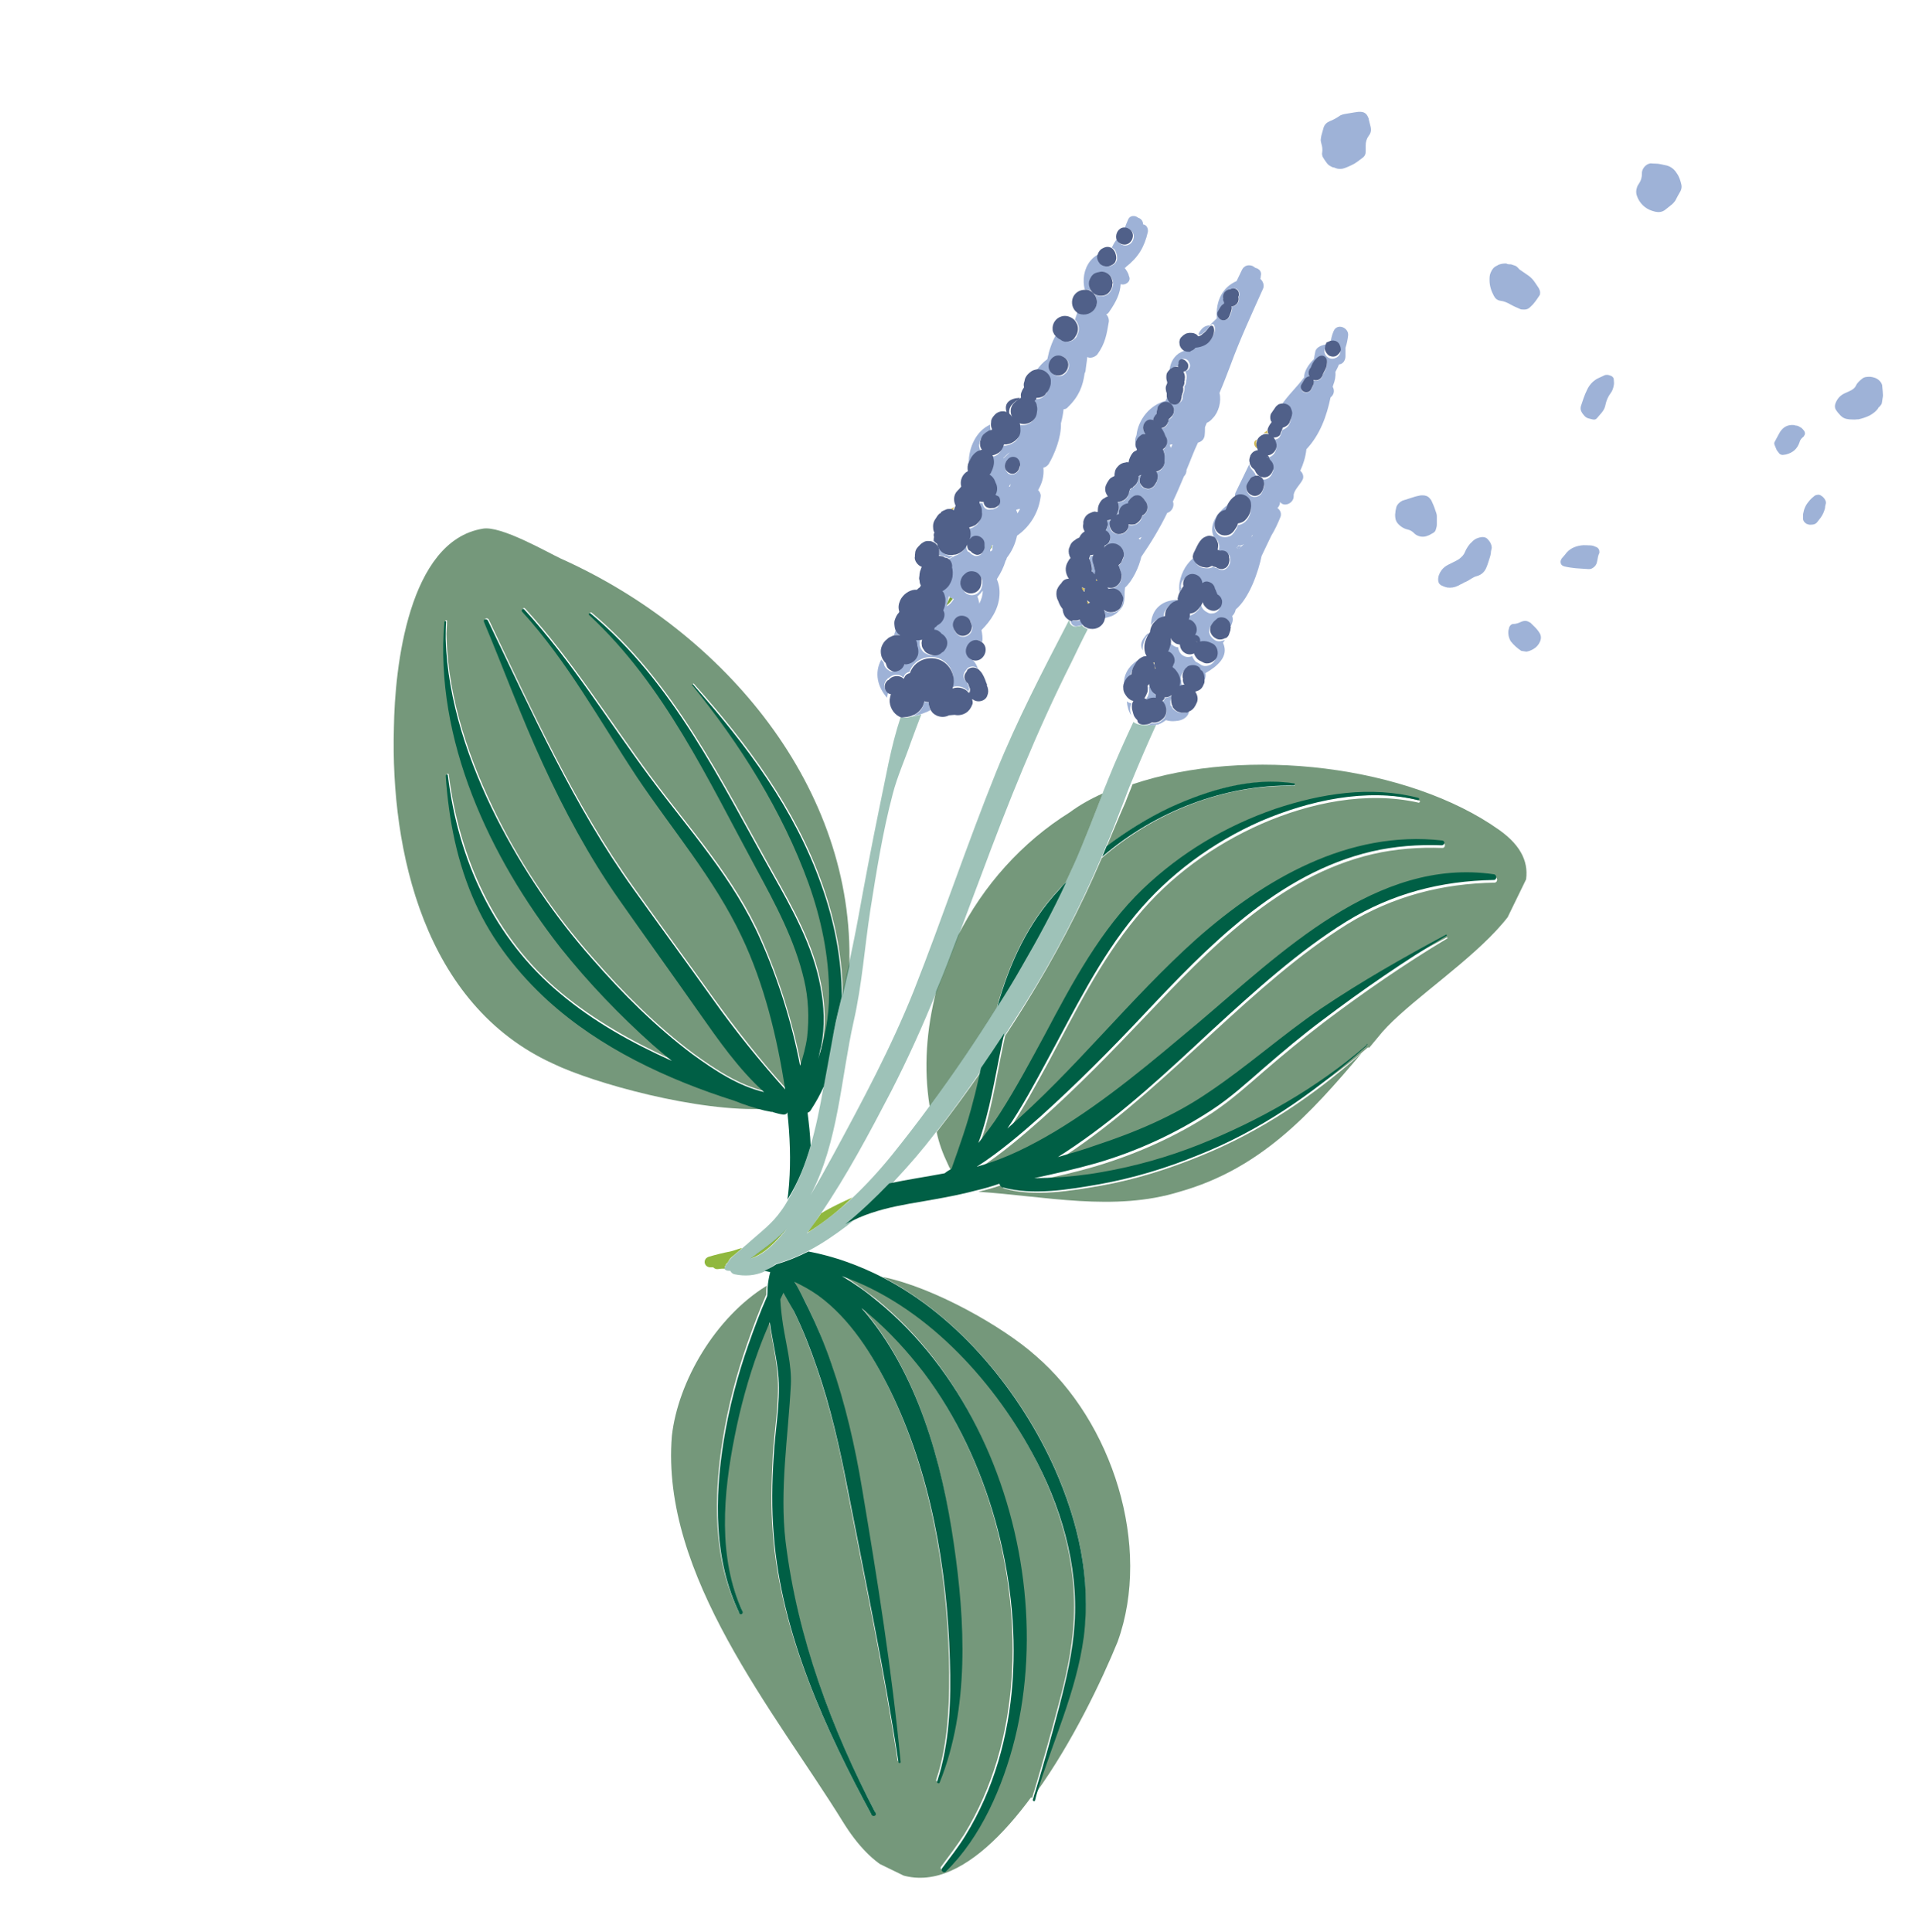
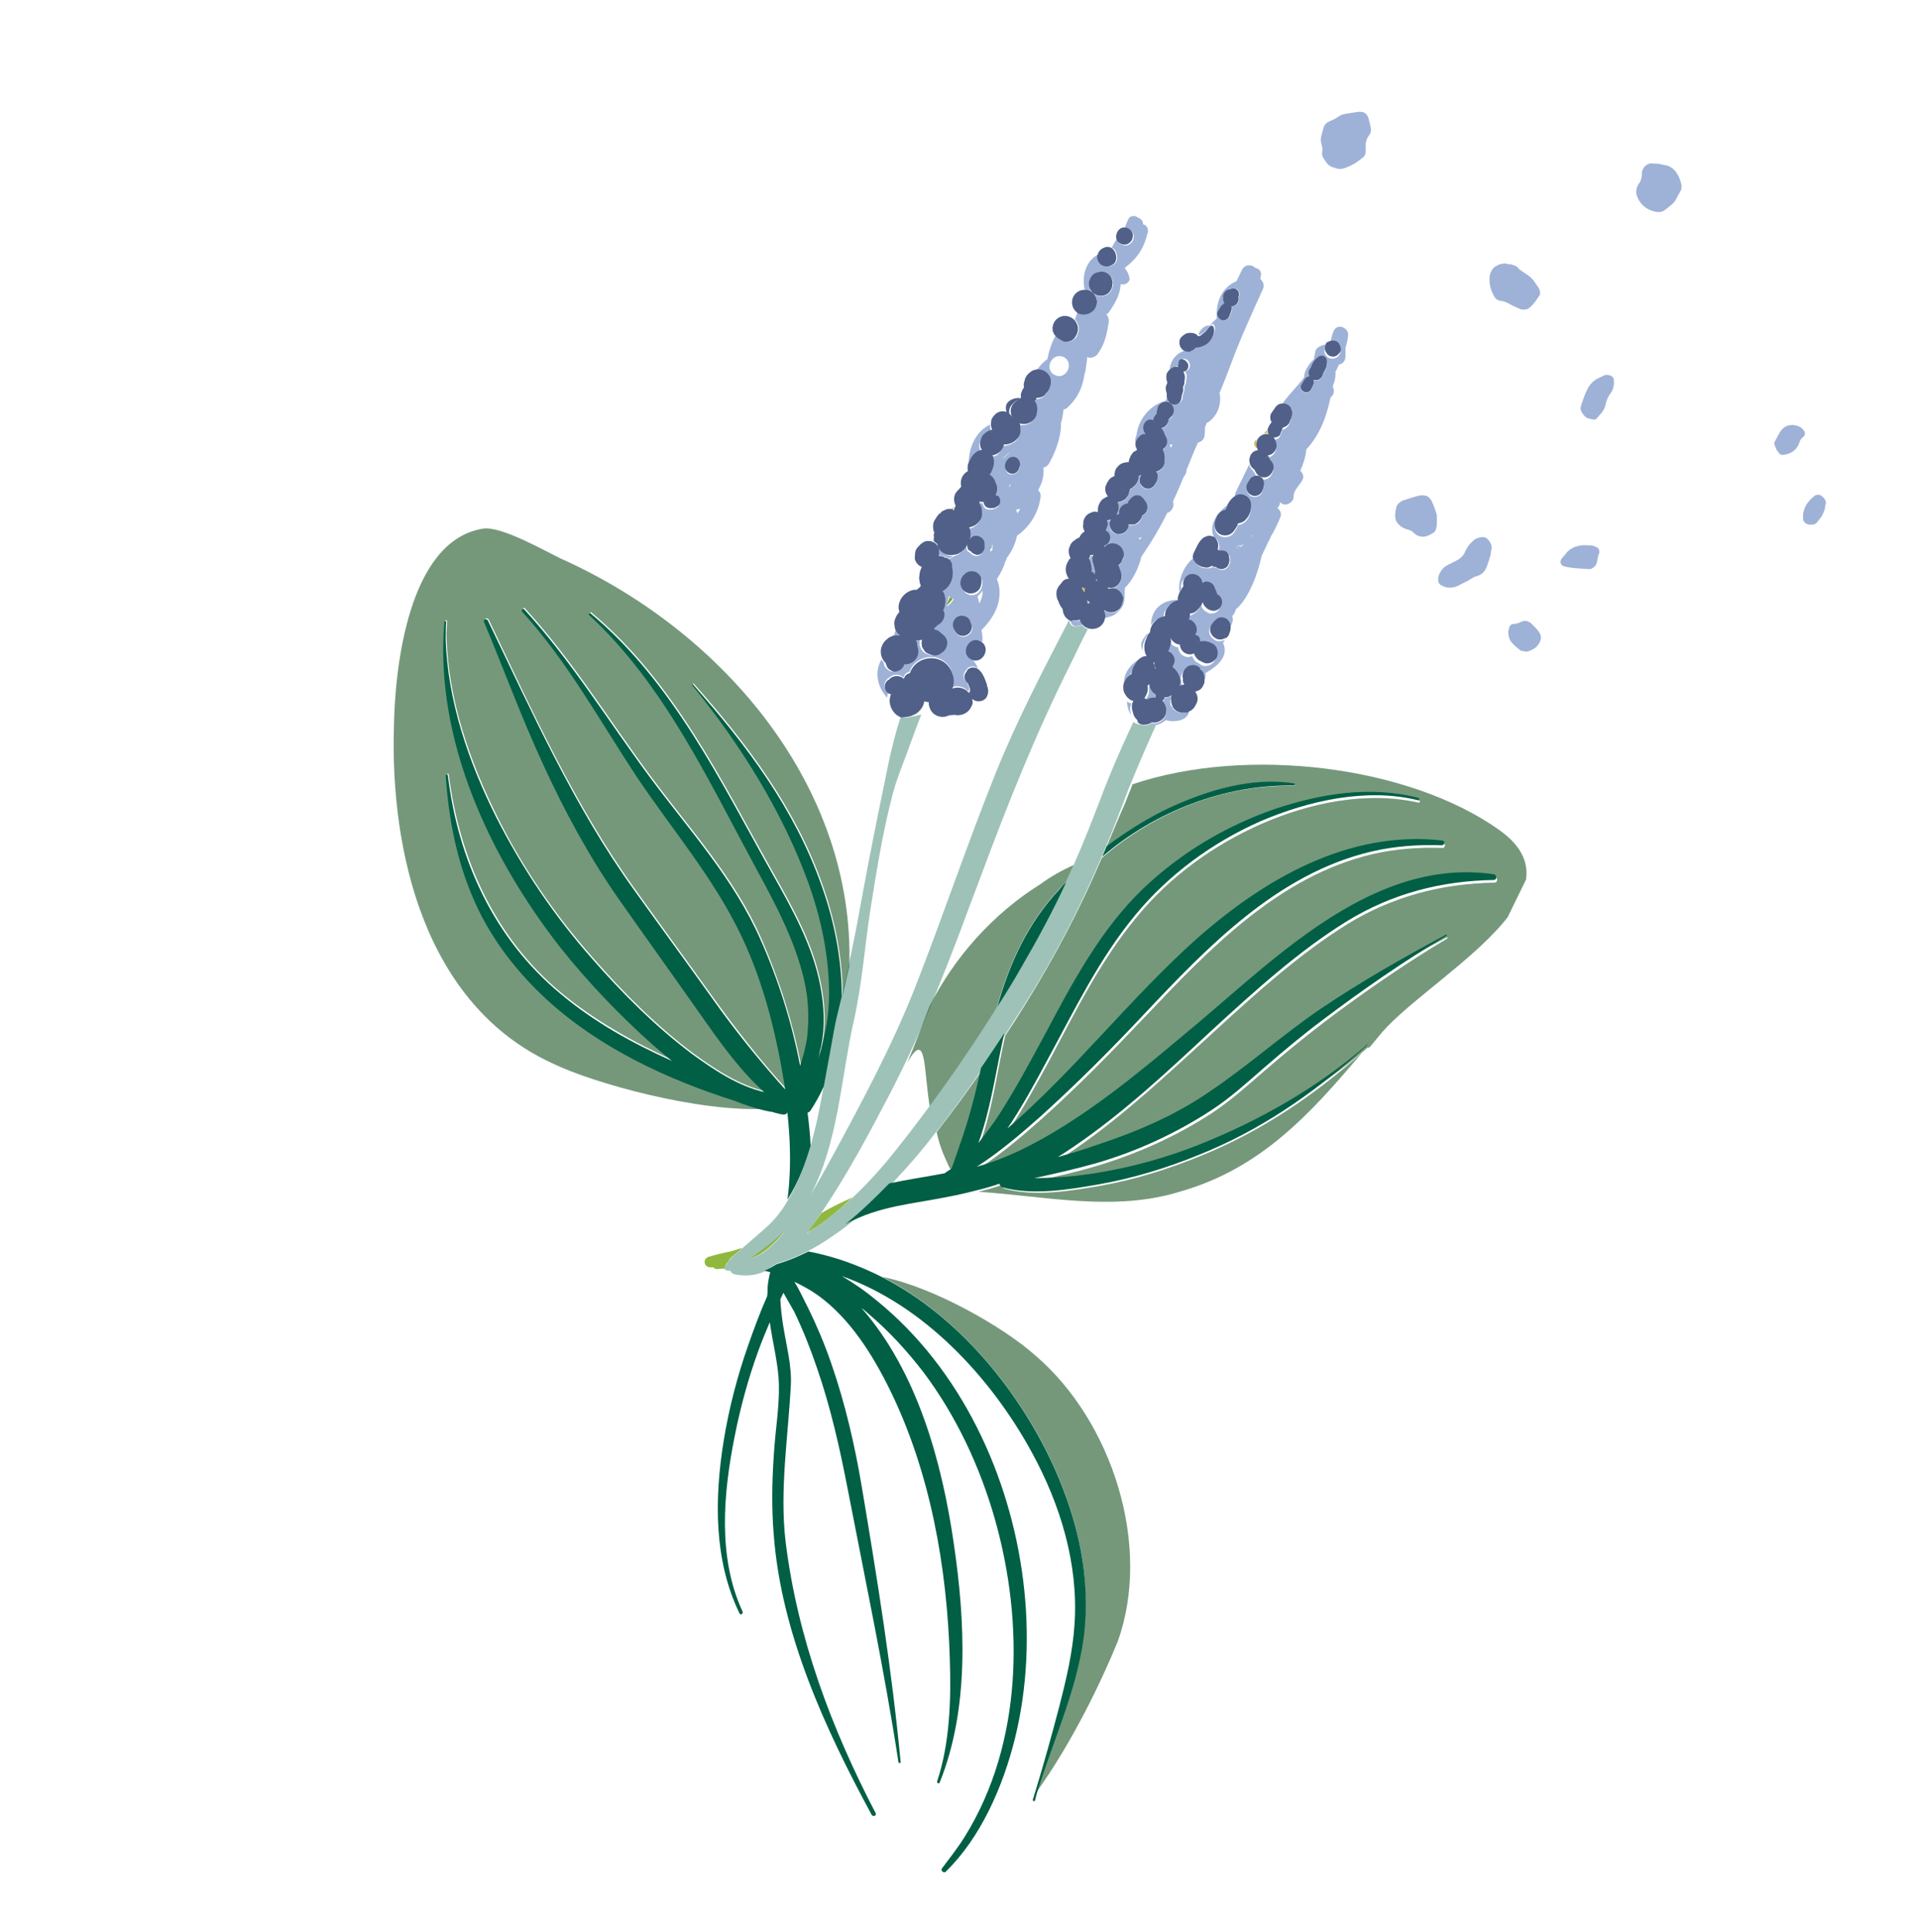
<svg xmlns="http://www.w3.org/2000/svg" xmlns:xlink="http://www.w3.org/1999/xlink" version="1.1" id="Ebene_1" x="0px" y="0px" viewBox="0 0 437 440" style="enable-background:new 0 0 437 440;" xml:space="preserve">
  <style type="text/css"> .st0{clip-path:url(#SVGID_00000092450639091068762020000012752782363397607811_);} .st1{fill:#9EB2D7;} .st2{clip-path:url(#SVGID_00000091693843367559996820000016511001031212943789_);} .st3{fill:#75987B;} .st4{fill:#005F45;} .st5{fill:#90B83E;} .st6{fill:#7EA43F;} .st7{opacity:0.38;fill-rule:evenodd;clip-rule:evenodd;fill:#005F45;enable-background:new ;} .st8{fill:#D2BA56;} .st9{fill:#B99E30;} .st10{fill-rule:evenodd;clip-rule:evenodd;fill:#9EB2D7;} .st11{fill:#506089;} .st12{fill-rule:evenodd;clip-rule:evenodd;fill:#506089;} </style>
  <g>
    <defs>
      <rect id="SVGID_1_" x="302.1" y="24" transform="matrix(0.156 -0.988 0.988 0.156 212.835 433.043)" width="115.6" height="135.8" />
    </defs>
    <clipPath id="SVGID_00000008862730040751527420000012175427742186721694_">
      <use xlink:href="#SVGID_1_" style="overflow:visible;" />
    </clipPath>
    <g style="clip-path:url(#SVGID_00000008862730040751527420000012175427742186721694_);">
      <path class="st1" d="M310.2,25.5c0.5,0.1,1,0.4,1.3,1.1c0.1,0.2,0.2,0.4,0.2,0.6c0.1,0.5,0.3,1.1,0.4,1.6c0.2,0.8,0.1,1.5-0.4,2.1 c-0.5,0.7-0.7,1.4-0.7,2.2c0,0.4,0,0.8,0,1.3c0,0.7-0.2,1.2-0.8,1.6c-0.8,0.6-1.5,1.2-2.4,1.6c-0.6,0.3-1.3,0.6-2,0.8 c-0.5,0.1-1.1,0.1-1.6-0.1c-0.2-0.1-0.5-0.2-0.7-0.2c-0.5-0.2-1-0.5-1.3-0.9c-0.4-0.5-0.7-1-1-1.5c-0.1-0.3-0.2-0.7-0.1-1 c0.1-0.7,0-1.4-0.2-2c-0.1-0.4-0.2-0.8-0.1-1.2c0-0.2,0.1-0.4,0.1-0.6c0.2-0.6,0.3-1.2,0.5-1.8c0.2-0.7,0.7-1.2,1.4-1.5 c0.8-0.3,1.5-0.7,2.1-1.1c0.5-0.4,1.1-0.5,1.7-0.6c0.6-0.1,1.2-0.2,1.8-0.3C309,25.5,309.5,25.4,310.2,25.5z" />
      <path class="st1" d="M378.2,37.4c0.5,0.1,0.9,0.2,1.4,0.3c1,0.3,1.7,0.9,2.2,1.7c0.6,0.8,0.9,1.8,1.1,2.7c0.1,0.5,0,1-0.2,1.4 c-0.4,0.7-0.8,1.4-1.2,2.2c-0.2,0.3-0.4,0.5-0.7,0.8c-0.5,0.4-1,0.8-1.5,1.2c-0.7,0.6-1.5,0.7-2.4,0.5c-1.8-0.4-3.1-1.4-3.9-3 c-0.2-0.5-0.4-0.9-0.4-1.5c0-0.4,0.1-0.8,0.2-1.1c0.1-0.3,0.3-0.6,0.5-0.9c0.4-0.6,0.6-1.3,0.6-2.1c-0.1-1.1,0.9-2.3,2-2.4 C376.6,37.3,377.4,37.2,378.2,37.4L378.2,37.4z" />
      <path class="st1" d="M344.1,60.2c0.3,0.1,0.6,0.2,0.9,0.3c0.3,0.1,0.5,0.3,0.7,0.5c0.2,0.3,0.5,0.5,0.8,0.7c0.5,0.3,1,0.7,1.6,1.1 c0.6,0.4,1.1,1,1.5,1.6c0.3,0.4,0.5,0.8,0.8,1.2c0.2,0.4,0.4,0.8,0.3,1.3c0,0.2-0.1,0.4-0.2,0.5c-0.6,0.9-1.2,1.8-2,2.5 c-0.4,0.4-0.8,0.6-1.4,0.6c-0.4,0-0.8,0-1.1-0.2c-0.7-0.3-1.4-0.6-2.1-1c-0.7-0.4-1.4-0.7-2.2-0.8c-0.7-0.1-1.2-0.5-1.5-1.1 c-0.6-1.1-1-2.3-1-3.6c0-0.6,0-1.2,0.3-1.8c0.3-0.7,0.7-1.2,1.4-1.5c0.6-0.4,1.3-0.5,2.1-0.5C343.3,60.2,343.7,60.2,344.1,60.2 L344.1,60.2z" />
      <path class="st1" d="M339.5,126c-0.1,0.7-0.4,1.4-0.6,2.1c-0.1,0.4-0.3,0.8-0.4,1.1c-0.4,1-1.1,1.7-2.2,2 c-0.5,0.1-0.9,0.4-1.3,0.6c-0.4,0.3-0.8,0.5-1.2,0.7c-0.4,0.1-0.7,0.4-1,0.5c-0.3,0.1-0.5,0.3-0.8,0.4c-0.8,0.4-1.6,0.5-2.4,0.4 c-0.5-0.1-1-0.3-1.4-0.5c-0.5-0.3-0.7-0.7-0.7-1.3c0-0.8,0.3-1.5,0.8-2.2c0.4-0.5,0.9-0.9,1.5-1.2c0.6-0.3,1.2-0.6,1.8-0.9 c0.3-0.2,0.6-0.3,0.8-0.5c0.5-0.4,1-0.9,1.2-1.5c0.4-0.9,0.9-1.7,1.7-2.4c0.6-0.6,1.3-0.9,2.2-1c0.5,0,0.9,0.1,1.2,0.4 c0.6,0.6,1,1.3,1,2.1C339.6,125.2,339.5,125.6,339.5,126L339.5,126z" />
-       <path class="st1" d="M421.1,95.5c-1-0.1-1.5-0.4-2-0.9c-0.4-0.4-0.8-0.9-1.1-1.4c-0.2-0.4-0.2-0.9,0-1.4c0.4-1,1-1.7,2-2.2 c0.4-0.2,0.7-0.3,1.1-0.5c0.7-0.3,1.3-0.7,1.6-1.4c0.3-0.6,0.9-1.1,1.4-1.5c0.5-0.4,1.2-0.4,1.8-0.4c0.8,0.1,1.5,0.3,2.1,0.9 c0.3,0.3,0.5,0.6,0.6,1c0.1,0.9,0.2,1.9,0.2,2.9c0,0.9-0.3,1.6-1,2.2c-0.1,0-0.1,0.1-0.1,0.2c-0.5,0.7-1.2,1.2-1.9,1.6 c-0.8,0.4-1.7,0.7-2.6,0.9c-0.1,0-0.2,0-0.3,0C422.3,95.6,421.5,95.5,421.1,95.5L421.1,95.5z" />
      <path class="st1" d="M317.8,116.3c0.1-0.3,0.1-0.6,0.2-0.9c0.3-0.7,0.8-1.1,1.4-1.4c0.6-0.2,1.3-0.4,1.9-0.6 c0.6-0.2,1.2-0.4,1.8-0.5c0.3-0.1,0.6-0.1,0.9-0.1c0.6,0,1.2,0.2,1.6,0.7c0.2,0.2,0.4,0.5,0.5,0.8c0.4,0.8,0.7,1.7,1,2.6 c0.1,0.3,0.1,0.5,0.1,0.8c0,0.6,0,1.2,0,1.8c0,0.3-0.1,0.7-0.2,1c-0.1,0.4-0.3,0.7-0.7,0.9c-0.4,0.2-0.8,0.5-1.2,0.6 c-0.7,0.3-1.5,0.3-2.2,0c-0.3-0.1-0.6-0.3-0.9-0.6c-0.4-0.4-0.9-0.7-1.4-0.8c-0.9-0.2-1.7-0.7-2.3-1.4c-0.5-0.6-0.6-1.2-0.6-2 C317.7,116.9,317.8,116.6,317.8,116.3L317.8,116.3z" />
      <path class="st1" d="M366.3,85.4c0.2,0.1,0.4,0.1,0.6,0.2c0.4,0.2,0.6,0.5,0.6,0.9c0,0.4,0.1,0.8,0,1.2c-0.1,0.6-0.3,1.3-0.7,1.8 c-0.6,0.8-1,1.7-1.2,2.7c-0.1,0.6-0.4,1.2-0.8,1.7c-0.4,0.5-0.8,0.9-1.2,1.4c-0.3,0.3-0.6,0.3-1,0.2c-0.3-0.1-0.5-0.1-0.8-0.2 c-0.4-0.1-0.7-0.3-0.9-0.5c-0.3-0.3-0.6-0.7-0.8-1.1c-0.2-0.4-0.2-0.8-0.1-1.2c0.4-1.2,0.8-2.5,1.4-3.7c0.5-1.1,1.3-2,2.4-2.6 c0.4-0.2,0.9-0.4,1.3-0.6C365.4,85.4,365.8,85.3,366.3,85.4L366.3,85.4z" />
      <path class="st1" d="M363.9,126.8c-0.1,0.4-0.1,0.7-0.2,1c-0.1,0.8-0.6,1.4-1.3,1.7c-0.2,0.1-0.5,0.1-0.7,0.1 c-1-0.1-1.9-0.1-2.9-0.2c-0.9-0.1-1.7-0.2-2.5-0.4c-0.1,0-0.2-0.1-0.3-0.1c-0.5-0.2-0.7-0.7-0.6-1.2c0.1-0.3,0.2-0.5,0.4-0.7 c0.2-0.2,0.4-0.5,0.6-0.7c0.9-1.3,2.2-1.9,3.7-2.1c0.7-0.1,1.3,0,2,0c0.4,0,0.8,0.1,1.2,0.3c0.7,0.2,1,0.7,0.9,1.5 C364.1,126.1,364,126.4,363.9,126.8z" />
      <path class="st1" d="M343.5,143.6c0.1-0.3,0.1-0.5,0.2-0.8c0.2-0.4,0.5-0.7,0.9-0.7c0.6,0,1.2-0.2,1.8-0.5c0.5-0.2,1-0.3,1.5-0.1 c0.2,0.1,0.4,0.2,0.6,0.3c0.6,0.6,1.3,1.2,1.8,1.9c0.1,0.1,0.1,0.2,0.2,0.3c0.5,0.7,0.5,1.4,0.2,2.1c-0.3,0.7-0.8,1.3-1.5,1.7 c-0.5,0.3-1,0.5-1.6,0.6c-0.3,0.1-0.6,0-0.9-0.1c-0.1,0-0.2-0.1-0.3-0.1c-0.9-0.6-1.7-1.3-2.4-2.2 C343.6,145.3,343.4,144.5,343.5,143.6L343.5,143.6z" />
      <path class="st1" d="M408.8,96.9c0.4,0,0.7,0.1,1,0.3c0.5,0.2,0.8,0.6,1.1,1c0.2,0.4,0.2,0.7-0.1,1.1c-0.1,0.2-0.3,0.3-0.4,0.4 c-0.3,0.3-0.5,0.6-0.6,1c-0.5,1.5-1.5,2.4-3.1,2.8c-0.2,0-0.5,0.1-0.7,0.1c-0.3,0-0.6-0.1-0.8-0.3c-0.2-0.3-0.4-0.5-0.6-0.8 c-0.2-0.4-0.3-0.8-0.5-1.2c-0.1-0.3-0.1-0.5,0.1-0.8c0.3-0.5,0.5-1,0.8-1.5c0.2-0.4,0.5-0.9,0.8-1.2c0.7-0.8,1.7-1.1,2.7-1 C408.6,96.8,408.7,96.8,408.8,96.9z" />
      <path class="st1" d="M410.6,117.1c0.2-1.2,0.6-2.1,1.3-2.9c0.3-0.4,0.7-0.8,1.1-1.1c0.2-0.2,0.5-0.4,0.8-0.4 c0.3-0.1,0.6,0,0.8,0.1c0.5,0.3,0.9,0.7,1.1,1.2c0.1,0.2,0.1,0.4,0.1,0.6c-0.1,0.4-0.2,0.7-0.2,1.1c-0.2,0.8-0.5,1.5-1,2.2 c-0.2,0.3-0.5,0.6-0.7,0.9c-0.4,0.6-1,0.7-1.7,0.7c-0.3,0-0.5-0.1-0.8-0.2c-0.5-0.3-0.8-0.7-0.8-1.2 C410.6,117.7,410.6,117.3,410.6,117.1L410.6,117.1z" />
    </g>
  </g>
  <g>
    <defs>
      <rect id="SVGID_00000091736476996894238730000015935376013720313985_" x="13.7" y="91.9" transform="matrix(0.438 -0.899 0.899 0.438 -87.576 299.441)" width="364.3" height="255.8" />
    </defs>
    <clipPath id="SVGID_00000176037645121078240950000000005966445044560267_">
      <use xlink:href="#SVGID_00000091736476996894238730000015935376013720313985_" style="overflow:visible;" />
    </clipPath>
    <g style="clip-path:url(#SVGID_00000176037645121078240950000000005966445044560267_);">
-       <path class="st3" d="M211.7,251.9c5.4-7.3,10.5-14.8,15.3-22.5c2.8-9.9,6.9-19.1,14.1-26.8c0.5-0.6,1.1-1.1,1.6-1.7 c0.6-1.3,1.2-2.6,1.8-3.9c2.4-5.4,4.5-10.9,6.6-16.3c-2.7,1.2-5.2,2.6-7.5,4.3c-10.9,6.8-19.7,16.7-25.4,28 c-1.6,4.2-3.2,8.5-5,12.7C211,234.3,210.3,243.2,211.7,251.9z" />
+       <path class="st3" d="M211.7,251.9c5.4-7.3,10.5-14.8,15.3-22.5c2.8-9.9,6.9-19.1,14.1-26.8c0.5-0.6,1.1-1.1,1.6-1.7 c0.6-1.3,1.2-2.6,1.8-3.9c-2.7,1.2-5.2,2.6-7.5,4.3c-10.9,6.8-19.7,16.7-25.4,28 c-1.6,4.2-3.2,8.5-5,12.7C211,234.3,210.3,243.2,211.7,251.9z" />
      <path class="st3" d="M252,192.8c4.5-3.5,9.4-6.5,14.4-8.8c8.6-4,18.6-7,28.3-5.5c0.3,0.1,0.2,0.5-0.1,0.5 c-15.8-0.4-31.6,5.9-43.7,16.4c-4.9,11.5-10.8,22.7-17.4,33.3c-1.5,2.4-3,4.8-4.6,7.2c-0.2,0.9-0.4,1.8-0.6,2.8 c-1.5,7.1-2.6,15.1-5.3,22.2c1.8-2.2,3.5-4.5,5-6.9c3.7-5.8,7-11.8,10.2-17.9c6.2-11.7,12.7-23.9,22.3-33.1 c8.6-8.2,18.8-14.3,30.1-18.2c10.4-3.6,21.6-5.3,32.6-2.5c0.3,0.1,0.1,0.5-0.1,0.5c-11.9-2.7-24.8,0-35.8,4.8 c-10.9,4.8-20.9,12-28.5,21.3c-8.3,10-14,21.7-20.1,33.1c-2.8,5.1-5.7,10.5-9.1,15.6c15.5-13.2,27.9-29.6,43.1-43.2 c15.4-13.7,34.6-24.8,55.9-22.4c0.7,0.1,0.5,1.1-0.1,1.1c-5.3-0.2-10.7,0.2-15.9,1.4c-21.4,5-37.3,21.7-51.9,37.1 c-7.6,8-15.3,15.9-23.6,23.3c-4.4,3.9-9.1,7.9-14.3,11.3c0,0.1,0,0.1-0.1,0.1c0.2-0.1,0.4-0.1,0.6-0.2c6-1.8,11.7-4.6,17.1-7.8 c11.8-7,22.2-16,32.7-24.8c18.6-15.8,40.6-37.7,67.3-33.8c0.7,0.1,0.7,1.2,0,1.3c-12,0.2-23.2,3.1-33.5,9.4 c-11.1,6.9-21,15.9-30.6,24.7c-10.1,9.2-20.1,18.7-31.4,26.5c-1.3,0.9-2.5,1.7-3.8,2.5c2.8-0.8,5.6-1.7,8.4-2.6 c9.1-3,18.1-6.7,26-12.2c8.7-6,16.6-13.1,25.5-19c9.1-6.2,18.6-11.6,28.4-16.8c0.2-0.1,0.3,0.1,0.2,0.2 c-9.7,5.8-19.1,12.3-28.1,19.1c-4.7,3.6-9.2,7.3-13.6,11.1c-3.8,3.3-7.6,6.7-11.8,9.5c-8.1,5.3-17,9.3-26.3,12.1 c-4.7,1.4-9.4,2.5-14.1,3.4c1.3,0,2.6,0,3.9-0.1c3.9-0.2,7.7-0.6,11.6-1.3c7.5-1.3,15-3.3,22-6.2c13.8-5.5,27-12.9,38.2-22.7 c0.1-0.1,0.3-0.1,0.4,0c0.7-0.8,1.3-1.6,2-2.4c9.8-12.7,48.8-32.2,27.6-47.2c-20.5-14.6-57.4-19.2-83.5-10.4 c-0.5,1.4-1.1,2.7-1.6,4.1C254.9,185.8,253.5,189.3,252,192.8L252,192.8z" />
      <path class="st3" d="M215.8,265c0.2,0.5,0.5,1.1,0.9,1.7c0.1-0.1,0.2-0.2,0.4-0.3c1.7-5.1,3.6-10.1,4.9-15.3 c0.6-2.5,1.2-5,1.8-7.6c-3.4,4.9-6.9,9.7-10.5,14.3C213.8,260.3,214.7,262.7,215.8,265L215.8,265z" />
      <path class="st3" d="M250.8,270c-6.9,1.2-15.2,2.6-22,0.7c-0.4-0.1-0.6-0.4-0.7-0.8l-0.1,0c-1.7,0.6-3.5,1.1-5.2,1.5 c15.2,1,30.9,4.6,45.8,0c18.4-5.2,29.7-17.6,41.5-31.6c-10.9,9.7-23,17.9-36.6,23.4C266.2,266.2,258.6,268.6,250.8,270L250.8,270z " />
      <path class="st3" d="M125,227.7c-6.8-6.2-12.8-13.6-16.5-22.1c-4.1-9.3-6.1-19.1-6.8-29.1c0-0.3,0.5-0.4,0.5-0.1 c2.4,19.1,10.5,37.1,25.5,49.6c7.7,6.4,16.5,11.3,25.5,15.4c-1.5-1.2-3-2.5-4.4-3.7c-7.5-6.7-14.7-14-20.9-22 c-16.4-20.6-28.9-47.4-26.5-74.3c0-0.2,0.4-0.2,0.4,0c0,1.3-0.2,2.6-0.1,3.9c0.4,14.1,5.3,28.2,11.6,40.8 c5.8,11.6,13.2,22.4,21.8,32.1c6.9,7.9,14.4,15.4,22.8,21.7c5.1,3.7,10.4,7.2,16.3,8.6c-5.8-5.2-10.5-12-14.8-18.1 c-6.1-8.7-12.4-17.3-18.4-26c-6.8-9.7-12.3-20-17.2-30.7c-4.9-10.6-8.9-21.6-13.4-32.3c-0.2-0.6,0.6-0.8,0.9-0.3 c9.9,20.8,19.6,42.3,33.1,61.1c6,8.4,12.1,16.7,18.1,25.1c5.2,7.2,10.6,14.1,16.5,20.6c-1.8-11.8-4.8-24-9.9-34.8 c-6.3-13.2-15.8-24.3-23.9-36.4c-8.4-12.7-15.8-26.3-26.1-37.6c-0.3-0.4,0.2-0.9,0.5-0.5c10.8,11.8,19.1,25.4,28.6,38.2 c8.9,12,19.2,23.2,25.2,37c4,9.1,7.1,18.9,9,28.7c0.7-2.1,1.3-4.3,1.6-6.5c0.6-4.3,0.4-8.8-0.7-13.1c-2.2-9-6.5-17.2-10.9-25.3 c-10.9-20.2-21-41.8-38-57.7c-0.3-0.2,0.1-0.6,0.3-0.4c18.8,15.7,29.6,38.3,41.4,59.3c4.5,8,9.2,16.4,10.9,25.5 c0.9,4.5,1.1,9.2,0.2,13.8c-0.1,0.9-0.4,1.9-0.7,2.9c1.6-4.7,2.5-9.7,2.5-14.8c0-8.7-1.7-17.2-4.7-25.3 c-5.9-16.3-15.5-31.7-26.5-45.1c-0.1-0.1,0.1-0.2,0.2-0.1c12.1,13.6,23.2,28.4,29.3,45.8c2.8,7.9,4.6,16.6,4.6,25.2 c0.5-2.2,1-4.4,1.5-6.6c1.3-40.5-28.2-76.1-65.7-92.9c-3-1.4-13.7-7.6-17.8-6.8c-16.9,2.8-20,31.6-20.2,45.3 c-0.8,28.1,6.9,63.1,36.2,76.5c9.3,4.5,33.1,11.1,48.5,10.3c-2.3-0.5-4.6-1.2-6.8-2.2C152.1,245.6,136.9,238.4,125,227.7 L125,227.7z" />
-       <path class="st3" d="M235,409.5c0.2-0.5,0.3-1.1,0.5-1.6c1.9-6.4,3.8-13,5.5-19.5c1.7-6.2,3.1-12.5,3.5-18.9 c0.9-13.6-3.2-27.1-9.7-39.1c-9.4-17.2-24.6-33.7-43.3-40.2c2.8,1.7,5.5,3.7,8.1,5.7c19,15.5,30.1,39.6,33.2,63.6 c1.5,11.9,1,24.4-1.9,36.1c-2.7,10.7-7.6,22.3-15.7,30.2c-0.4,0.5-1.3-0.2-0.9-0.7c1.8-2.4,3.6-4.8,5.3-7.4 c13-21.2,13.4-48.6,6.8-72c-3.4-12-8.8-23.5-16.3-33.6c-3.6-4.8-7.7-9.3-12.4-13.2c-0.6-0.5-1.1-0.9-1.7-1.4 c12.7,14.4,18.4,35,21,53.6c2.5,17.7,3.5,37.5-3.2,54.4c-0.2,0.4-0.7,0.2-0.6-0.2c2.9-8.6,3.1-18.7,2.9-27.7 c-0.6-20.9-4.4-42.7-13.7-61.6c-3.9-8-9-16.1-16.3-21.4c-1.7-1.2-3.5-2.2-5.4-3.1c1.1,2,2.1,4,3.1,5.9c2,4.1,3.8,8.4,5.3,12.7 c3.1,9.2,5.3,18.9,7,28.4c3.5,20.7,6.8,41.5,8.8,62.4c0,0.3-0.4,0.3-0.5,0c-3.2-20.9-7.6-41.6-11.6-62.4c-1.7-9.3-3.9-18.5-7-27.5 c-1.5-4.3-3.2-8.7-5.2-12.8c-0.7-1.4-1.5-2.8-2.4-4.2c-0.2,0.5-0.5,1-0.7,1.5c0,1.9,0.2,3.8,0.6,5.7c0.7,4.5,2,9.2,1.8,13.7 c-0.6,11.8-2.7,24-1.2,35.8c2.7,21.8,10.4,42.4,20.5,61.8c0.3,0.6-0.6,0.9-0.9,0.4c-10.6-19.6-20.6-41.3-22.3-63.8 c-0.5-6-0.3-11.9,0-17.9c0.4-5.8,1.5-12,1.1-17.8c-0.3-4-1.3-8.4-2-12.7c-0.9,2.1-1.8,4.3-2.6,6.5c-2.3,6.4-4.1,12.9-5.4,19.5 c-2.6,12.9-3.9,27.6,1.8,39.9c0.2,0.5-0.4,0.9-0.7,0.4c-5.9-12-5.7-26.3-3.6-39.3c1.2-7.4,3.1-14.7,5.6-21.8 c1.3-3.7,2.7-7.5,4.3-11.1c0-0.7,0-1.3,0.1-2c-11.7,7.2-20.2,21.8-21.6,34.2c-2.6,31.8,23.5,62.9,38.9,87.8 c14,22.7,30.2,11.7,42.9-5.5C235,409.5,235,409.5,235,409.5L235,409.5z" />
      <path class="st3" d="M254.5,373.9c7.9-21.8-1.2-50.2-18.7-65.2c-7.4-6.6-23.3-15.6-34.8-17.9c17.5,9.1,31.4,26.2,39.2,43.6 c5.3,12,8.3,24.9,6.5,37.9c-1.8,12.5-7.2,24-10.8,36C244.2,396.8,250.9,382.7,254.5,373.9z" />
      <path class="st4" d="M184.6,260.9c-0.1-2.5-0.4-5.1-0.7-7.5c0.3-0.1,0.6-0.3,0.8-0.7c1.1-1.7,2.1-3.5,2.9-5.3 c0.8-4.2,1.5-8.4,2.3-12.6c0.5-2.7,1.2-5.3,1.8-7.9c0-8.6-1.8-17.4-4.6-25.2c-6.1-17.4-17.2-32.2-29.3-45.8 c-0.1-0.1-0.3,0.1-0.2,0.1c10.9,13.4,20.6,28.8,26.5,45.1c2.9,8.1,4.7,16.6,4.7,25.3c0,5.2-1,10.1-2.5,14.8c0.3-1,0.4-2,0.7-2.9 c0.9-4.5,0.7-9.3-0.2-13.8c-1.7-9.1-6.4-17.5-10.9-25.5c-11.8-21-22.6-43.6-41.4-59.3c-0.3-0.2-0.6,0.2-0.3,0.4 c17.1,15.9,27.1,37.6,38,57.7c4.4,8.1,8.8,16.3,10.9,25.3c1,4.2,1.2,8.7,0.7,13.1c-0.3,2.2-0.9,4.4-1.6,6.5 c-1.9-9.9-5-19.7-9-28.7c-6.1-13.9-16.3-25-25.2-37c-9.5-12.8-17.8-26.4-28.6-38.2c-0.3-0.4-0.8,0.2-0.5,0.5 c10.3,11.3,17.7,24.9,26.1,37.6c8.1,12.1,17.6,23.1,23.9,36.4c5.1,10.7,8.1,23,9.9,34.8c-5.9-6.6-11.4-13.4-16.5-20.6 c-6-8.4-12.1-16.7-18.1-25.1c-13.5-18.8-23.1-40.3-33.1-61.1c-0.3-0.5-1.1-0.3-0.9,0.3c4.5,10.7,8.5,21.7,13.4,32.3 c4.9,10.7,10.5,21.1,17.2,30.7c6.1,8.7,12.3,17.3,18.4,26c4.3,6.1,9,12.9,14.8,18.1c-5.9-1.4-11.2-4.9-16.3-8.6 c-8.4-6.3-15.9-13.8-22.8-21.7c-8.6-9.7-15.9-20.5-21.8-32.1c-6.3-12.5-11.2-26.7-11.6-40.8c0-1.3,0-2.6,0.1-3.9 c0-0.2-0.3-0.2-0.4,0c-2.3,26.8,10.3,53.6,26.5,74.3c6.3,7.9,13.4,15.3,20.9,22c1.4,1.2,2.9,2.5,4.4,3.7 c-9.1-4.1-17.8-8.9-25.5-15.4c-15-12.5-23.2-30.4-25.5-49.6c0-0.3-0.5-0.3-0.5,0.1c0.7,10.1,2.6,19.9,6.8,29.1 c3.8,8.4,9.7,15.9,16.5,22.1c11.9,10.8,27.1,17.9,42.5,22.8c2.2,0.9,4.4,1.6,6.8,2.2c0.5,0.1,1,0.2,1.5,0.3c0.2,0,0.4,0,0.5,0.1 c0.7,0.2,1.4,0.4,2.1,0.5c0.5,0.1,1-0.1,1.1-0.5c0.6,5.4,0.8,10.9,0.4,16.3c-0.1,1.2-0.2,2.4-0.4,3.6 C181.9,269.1,183.4,265,184.6,260.9L184.6,260.9z" />
      <path class="st5" d="M178.1,280.9c-1.7,1.6-3.6,3.1-5.6,4.5c-0.4,0.3-1,0.8-1.6,1.2c3.3-1,6.3-4.3,8.3-6.9c-0.3,0.4-0.7,0.7-1,1.1 L178.1,280.9C178.2,280.8,178.1,280.9,178.1,280.9z" />
      <path class="st5" d="M183.9,280.7c3.7-2.3,7.1-5,10.2-8c-2.4,1.1-4.8,2.2-7.1,3.6C186.1,277.7,185,279.1,183.9,280.7L183.9,280.7z " />
      <path class="st5" d="M165.4,288c-0.4,0.2,0.1-0.3,0.3-0.5c0.3-0.5,0.5-0.9,1-1.3c0.8-0.7,1.6-1.3,2.3-2c-0.9,0.2-1.8,0.6-2.7,0.8 c-1.6,0.3-3.2,0.7-4.9,1.2c-1.5,0.5-1.1,2.5,0.5,2.4c0.2,0,0.4,0,0.5,0c0.3,0.3,0.7,0.5,1.2,0.4s1-0.1,1.4-0.1 C165,288.5,165.1,288.2,165.4,288L165.4,288z" />
      <path class="st4" d="M294.6,178.9c0.3,0,0.4-0.5,0.1-0.5c-9.6-1.5-19.6,1.5-28.3,5.5c-5.1,2.4-9.9,5.4-14.4,8.8 c-0.3,0.8-0.7,1.6-1,2.4C263,184.8,278.9,178.6,294.6,178.9z" />
      <path class="st4" d="M227.1,229.3c2-3.1,3.9-6.2,5.7-9.4c3.6-6.2,7-12.5,10-19c-0.6,0.5-1.1,1.1-1.6,1.7 C234,210.3,229.9,219.4,227.1,229.3z" />
      <path class="st4" d="M311.2,238c-11.2,9.7-24.4,17.2-38.2,22.7c-7.1,2.8-14.5,4.9-22,6.2c-3.8,0.7-7.7,1.1-11.6,1.3 c-1.3,0-2.6,0.1-3.9,0.1c4.7-1,9.5-2.1,14.1-3.4c9.3-2.7,18.2-6.8,26.3-12.1c4.3-2.8,8-6.2,11.8-9.5c4.4-3.8,8.9-7.6,13.6-11.1 c9-6.8,18.4-13.3,28.1-19.1c0.2-0.1,0-0.4-0.2-0.2c-9.7,5.2-19.2,10.6-28.4,16.8c-8.8,6-16.7,13.1-25.5,19 c-8,5.5-16.9,9.2-26,12.2c-2.8,1-5.6,1.8-8.4,2.6c1.3-0.8,2.6-1.7,3.8-2.5c11.3-7.7,21.4-17.2,31.4-26.5 c9.6-8.8,19.6-17.9,30.6-24.7c10.3-6.3,21.4-9.2,33.5-9.4c0.7,0,0.7-1.2,0-1.3c-26.7-3.9-48.6,18-67.3,33.8 c-10.5,8.8-20.9,17.7-32.7,24.8c-5.4,3.2-11.1,6.1-17.1,7.8c-0.2,0.1-0.4,0.1-0.6,0.2c0-0.1,0-0.1,0.1-0.1 c5.1-3.3,9.9-7.4,14.3-11.3c8.2-7.4,16-15.2,23.6-23.3c14.5-15.4,30.5-32.1,51.9-37.1c5.2-1.2,10.6-1.6,15.9-1.4 c0.7,0,0.9-1,0.1-1.1c-21.3-2.4-40.5,8.8-55.9,22.4c-15.2,13.6-27.7,29.9-43.1,43.2c3.4-5,6.3-10.4,9.1-15.6 c6.2-11.4,11.8-23.1,20.1-33.1c7.6-9.2,17.6-16.5,28.5-21.3c11-4.7,24-7.6,35.8-4.8c0.3,0.1,0.4-0.4,0.1-0.5 c-10.9-2.8-22.1-1-32.6,2.5c-11.3,3.9-21.5,10-30.1,18.2c-9.6,9.2-16.1,21.4-22.3,33.1c-3.3,6.1-6.5,12.1-10.2,17.9 c-1.5,2.4-3.3,4.7-5,6.9c2.6-7.1,3.8-15.1,5.3-22.2c0.2-0.9,0.4-1.8,0.6-2.8c-1.7,2.6-3.5,5.3-5.3,7.9c-0.6,2.6-1.1,5.1-1.8,7.6 c-1.3,5.2-3.1,10.2-4.9,15.3c-0.1,0.1-0.2,0.2-0.4,0.3c-0.4,0.2-0.8,0.5-1.2,0.8c-4.2,0.8-8.4,1.4-12.6,2.3 c-3.1,3.2-6.4,6.4-10,9.3c1-0.6,2.1-1,3.1-1.5c3.7-1.6,7.7-2.5,11.6-3.2c5.2-0.9,10.2-1.7,15.1-3c1.7-0.4,3.5-0.9,5.2-1.5l0.1,0 c0.1,0.3,0.3,0.7,0.7,0.8c6.9,1.9,15.1,0.5,22-0.7c7.8-1.4,15.4-3.7,22.7-6.7c13.6-5.4,25.7-13.7,36.6-23.4c0.5-0.5,1-0.9,1.6-1.4 c0.1-0.2,0.1-0.3,0-0.5C311.6,237.9,311.4,237.9,311.2,238L311.2,238z" />
      <path class="st4" d="M240.2,334.5c-7.8-17.4-21.7-34.6-39.2-43.6c-5.3-2.7-11-4.8-16.9-5.9c-2.4,1.2-4.8,2.2-7.3,2.9 c-0.9,0.6-1.7,1-2.7,1.5c0.4,0.1,0.9,0.2,1.3,0.3c-0.3,1.1-0.5,2.3-0.6,3.5c0,0.7,0,1.3-0.1,2c-1.6,3.6-3,7.4-4.3,11.1 c-2.5,7.1-4.4,14.4-5.6,21.8c-2.1,13-2.3,27.2,3.6,39.3c0.2,0.5,0.9,0.1,0.7-0.4c-5.7-12.3-4.4-26.9-1.8-39.9 c1.3-6.6,3.1-13.2,5.4-19.5c0.8-2.2,1.7-4.4,2.6-6.5c0.6,4.3,1.7,8.6,2,12.7c0.4,5.8-0.8,12-1.1,17.8c-0.4,6-0.5,11.9,0,17.9 c1.7,22.5,11.7,44.2,22.3,63.8c0.3,0.5,1.2,0.2,0.9-0.4c-10.1-19.4-17.8-39.9-20.5-61.8c-1.4-11.9,0.6-24,1.2-35.8 c0.2-4.5-1.1-9.2-1.8-13.7c-0.3-2-0.5-3.8-0.6-5.7c0.2-0.5,0.5-1,0.7-1.5c0.8,1.4,1.6,2.8,2.4,4.2c2,4.1,3.7,8.4,5.2,12.8 c3.1,8.9,5.2,18.2,7,27.5c4,20.7,8.4,41.5,11.6,62.4c0,0.2,0.5,0.3,0.5,0c-2-21-5.3-41.6-8.8-62.4c-1.6-9.6-3.8-19.2-7-28.4 c-1.5-4.4-3.3-8.6-5.3-12.7c-1-1.9-1.9-4-3.1-5.9c1.9,0.9,3.7,1.9,5.4,3.1c7.3,5.3,12.4,13.5,16.3,21.4 c9.3,18.9,13.1,40.7,13.7,61.6c0.3,9,0,19-2.9,27.7c-0.1,0.4,0.5,0.6,0.6,0.2c6.8-16.9,5.8-36.7,3.2-54.4 c-2.7-18.6-8.3-39.1-21-53.6c0.6,0.4,1.1,0.9,1.7,1.4c4.6,3.9,8.7,8.4,12.4,13.2c7.5,10,12.9,21.6,16.3,33.6 c6.6,23.4,6.3,50.8-6.8,72c-1.6,2.6-3.5,5-5.3,7.4c-0.4,0.5,0.5,1.2,0.9,0.7c8-7.8,13-19.4,15.7-30.2c2.9-11.7,3.4-24.1,1.9-36.1 c-3-24-14.2-48.1-33.2-63.6c-2.5-2.1-5.2-4-8.1-5.7c18.7,6.6,34,23.1,43.3,40.2c6.5,11.9,10.6,25.4,9.7,39 c-0.4,6.4-1.9,12.7-3.5,18.9c-1.7,6.5-3.5,13-5.5,19.5c-0.2,0.5-0.3,1.1-0.5,1.6c0,0.1,0,0.1,0,0.2c0.1,0.2,0.4,0.3,0.5,0 c0.1-0.4,0.2-0.8,0.3-1.2c3.6-12,9.1-23.4,10.8-36C248.5,359.3,245.5,346.5,240.2,334.5L240.2,334.5z" />
      <path class="st6" d="M276.8,134.9c0-0.4-0.1-0.8-0.2-1.1c-0.2,0.1-0.3,0.2-0.5,0.2c0.1,0.2,0.2,0.4,0.2,0.6 C276.5,134.7,276.7,134.8,276.8,134.9z" />
      <path class="st6" d="M276.9,133.7C276.9,133.7,276.9,133.8,276.9,133.7L276.9,133.7z" />
      <path class="st7" d="M176.7,287.8c2.5-0.7,5-1.7,7.3-2.9c3.1-1.6,6-3.6,8.8-5.7c3.6-2.9,6.9-6.1,10-9.3c0.3-0.4,0.7-0.7,1-1.1 c3.2-3.4,6.3-7,9.2-10.8c3.7-4.6,7.1-9.4,10.5-14.3c1.8-2.6,3.5-5.2,5.3-7.9c1.5-2.4,3.1-4.8,4.6-7.2 c6.7-10.6,12.5-21.8,17.4-33.3c0.3-0.8,0.7-1.6,1-2.4c1.5-3.5,2.8-7,4.2-10.6c0.5-1.3,1-2.7,1.6-4.1c1.8-4.4,3.7-8.8,5.7-13.2 c-0.2,0.1-0.4,0.1-0.7,0.1c-0.8,0.1-1.4,0-2.1,0c0,0-0.1,0-0.1,0c-0.8,0-1.7-0.2-2.3-0.7c-2,4.3-4,8.7-5.8,13.2 c-0.4,1.1-0.9,2.1-1.3,3.3c-2.1,5.5-4.2,10.9-6.6,16.3c-0.6,1.3-1.2,2.6-1.8,3.9c-3.1,6.4-6.5,12.8-10,19 c-1.8,3.2-3.7,6.3-5.7,9.4c-4.8,7.7-9.9,15.2-15.3,22.5c-2.7,3.7-5.5,7.3-8.3,10.8c-2.9,3.6-6,7-9.3,10.1c-3.2,3-6.6,5.6-10.3,8 c1.2-1.5,2.2-3,3.1-4.4c0-0.1,0.1-0.1,0.1-0.1c6-8.8,11.1-18.4,16-27.8c3.8-7.4,7.2-14.9,10.3-22.6c1.7-4.2,3.4-8.5,5-12.7 c1.7-4.6,3.4-9.1,5.1-13.6c6.2-16.7,12.7-33,20.7-48.9c1.2-2.5,2.4-5,3.7-7.5c-0.1-0.1-0.2-0.1-0.4-0.2c-0.4-0.2-0.7-0.4-0.9-0.7 c-0.4,0.2-0.9,0.2-1.4,0.3c-0.8,0.1-1.6-0.7-1.4-1.3c-0.1,0-0.1-0.1-0.2-0.1c-5.9,11.4-11.8,22.7-16.6,34.6 c-6.6,16.4-12.2,33.2-18.7,49.7c-5.2,13-11.7,25.1-18.3,37.3c-1.7,3.1-3.4,6.2-5.2,9.2c6.3-11.9,6.9-26.6,9.8-39.5 c1.9-8.3,2.5-17,3.8-25.4c1.4-8.8,2.8-17.7,5.1-26.4c1-3.9,2.8-7.9,4.1-11.7c0.8-2.2,1.6-4.3,2.4-6.4c-0.7,0.2-1.5,0.4-2.3,0.5 c-0.8,0.3-1.7,0.3-2.4,0.1c-2.3,6.9-3.4,13.9-4.9,20.9c-1.7,8.3-3.3,16.7-4.8,25c-0.7,3.8-1.5,7.6-2.3,11.4 c-0.5,2.2-1,4.4-1.5,6.6c-0.6,2.6-1.2,5.3-1.8,7.9c-0.9,4.1-1.6,8.4-2.3,12.6c-0.8,4.6-1.7,9.1-3,13.5c-1.2,4.2-2.8,8.2-5,12 c-0.5,0.9-1,1.7-1.6,2.5c-2,2.9-4.6,4.8-7.3,7.2c-0.5,0.5-1.2,1-1.7,1.5c-0.8,0.7-1.6,1.3-2.3,2c-0.4,0.4-0.7,0.8-1,1.3 c-0.1,0.2-0.7,0.8-0.3,0.5c-0.2,0.2-0.4,0.5-0.3,0.8c0.1,0.1,0.2,0.2,0.4,0.3c0.3,0.1,0.6,0.1,0.9,0.1c0.2,0.4,0.5,0.7,1,0.8 c2.4,0.5,4.6,0.3,6.7-0.6C175,288.9,175.9,288.4,176.7,287.8L176.7,287.8z M179.3,279.7c-2,2.6-5,6-8.3,6.9 c0.6-0.5,1.2-0.9,1.6-1.2c2-1.4,3.9-2.9,5.6-4.5c0-0.1,0.1,0,0.1-0.1C178.6,280.4,179,280.1,179.3,279.7z" />
      <path class="st6" d="M217,136.3c-0.2-0.1-0.5-0.2-0.7-0.3c-0.3,0.7-0.6,1.3-0.9,2C216.1,137.5,216.6,136.9,217,136.3z" />
      <path class="st6" d="M225.8,124.7c0.1-0.3,0.1-0.5,0.1-0.8c-0.1,0-0.2,0-0.2,0c-0.1,0.4-0.2,0.8-0.4,1.2c0,0.1-0.1,0.2-0.1,0.2 c0.1-0.2,0.4-0.3,0.5-0.4C225.8,124.8,225.8,124.7,225.8,124.7z" />
      <path class="st6" d="M229.9,110c-0.1,0.2-0.3,0.4-0.4,0.6c0.1,0,0.2,0,0.3-0.1C229.9,110.4,229.9,110.2,229.9,110z" />
      <path class="st8" d="M262.8,151.4c0.1,0.3,0.1,0.6,0.1,0.9c0.1,0,0.2-0.1,0.2-0.2c-0.2-0.3-0.4-0.6-0.3-1c0-0.2,0-0.3,0-0.4 c-0.1,0-0.2,0-0.3,0.1C262.7,151,262.8,151.2,262.8,151.4L262.8,151.4z" />
      <path class="st8" d="M268.9,134c0,0.1,0,0.1-0.1,0.1C268.8,134,268.9,134,268.9,134z" />
      <path class="st8" d="M288.6,98c-0.3,0.2-0.6,0.5-0.9,0.7c0.4-0.1,0.7-0.1,1.1,0C288.6,98.5,288.6,98.3,288.6,98z" />
      <path class="st8" d="M288.4,104c0.1,0.1,0.2,0.2,0.3,0.2l-0.1,0c-0.1-0.1-0.3-0.2-0.4-0.3C288.4,104,288.4,104,288.4,104z" />
      <path class="st8" d="M286.1,101c-0.1-0.3,0-0.7,0.2-1c-0.1,0.2-0.3,0.2-0.4,0.3c-0.7,0.6-0.1,1.8,0.7,1.9c-0.1,0,0-0.1-0.1-0.1 C286.2,101.8,286.1,101.4,286.1,101L286.1,101z" />
      <path class="st8" d="M272,157.6c0-0.1,0.1-0.2,0.2-0.2c-0.1,0-0.2,0.1-0.3,0.1C272,157.5,272.1,157.5,272,157.6z" />
      <path class="st8" d="M272.6,146.4L272.6,146.4c-0.1-0.2-0.1-0.4-0.2-0.5C272.4,146.1,272.5,146.3,272.6,146.4L272.6,146.4z" />
      <path class="st8" d="M250.4,137.8c0.1,0,0.1,0.1,0.2,0.1C250.5,137.9,250.5,137.9,250.4,137.8 C250.5,137.8,250.5,137.8,250.4,137.8L250.4,137.8z" />
      <path class="st8" d="M246.9,134.5c0-0.1,0.1-0.3,0.1-0.5c-0.3-0.1-0.5-0.1-0.7-0.3c0,0.1,0,0.2,0,0.4c0,0.1,0,0.1,0.1,0.2 c0.2,0.1,0.3,0.4,0.4,0.5C246.9,134.7,246.8,134.6,246.9,134.5z" />
      <path class="st8" d="M250.5,124.2C250.2,124.3,250.3,124.2,250.5,124.2L250.5,124.2z" />
      <path class="st8" d="M259.8,107.7c0.1,0,0.1,0,0.1,0C259.9,107.7,259.9,107.8,259.8,107.7z" />
      <path class="st8" d="M268.9,90.3c0-0.1,0.1-0.1,0.1-0.2C268.9,90.2,268.9,90.2,268.9,90.3z" />
      <path class="st8" d="M269.1,90.1C269.1,89.7,269.2,89.8,269.1,90.1L269.1,90.1z" />
      <path class="st8" d="M247.8,137.1c-0.1-0.1-0.2-0.2-0.3-0.3c0,0.2,0,0.3,0,0.5l0,0.1c0,0.1,0,0.1,0.1,0.2c0.2-0.1,0.3-0.1,0.4-0.2 C248,137.2,247.9,137.2,247.8,137.1L247.8,137.1z" />
      <path class="st8" d="M249.6,131.9c0,0.1,0,0.3,0,0.5c0.2,0,0.2,0,0.4,0C249.8,132.1,249.7,132,249.6,131.9z" />
      <path class="st8" d="M216.9,116.5c0.1-0.3,0.1-0.5,0.3-0.8c0-0.1,0.1-0.2,0.1-0.2c-0.5,0.2-0.9,0.5-1.3,0.8 C216.4,116.2,216.6,116.3,216.9,116.5L216.9,116.5z" />
      <path class="st8" d="M220.4,157.4C220.4,157.4,220.4,157.4,220.4,157.4c0,0,0-0.1,0-0.1C220.4,157.4,220.4,157.4,220.4,157.4z" />
      <path class="st8" d="M220.5,156.9C220.6,157.1,220.4,157.2,220.5,156.9L220.5,156.9z" />
      <path class="st8" d="M222.9,115c0-0.1-0.1-0.1-0.2-0.2C222.8,114.8,222.8,114.9,222.9,115z" />
      <path class="st9" d="M240.5,79.2C240.5,79.2,240.4,79.3,240.5,79.2C240.5,79.3,240.5,79.2,240.5,79.2z" />
      <path class="st9" d="M213.9,116.9c0-0.1,0-0.1,0.1-0.1C213.9,116.9,213.9,116.9,213.9,116.9z" />
      <path class="st9" d="M214,116.9L214,116.9c-0.1,0-0.1,0.1-0.2,0.1C213.8,117,213.9,116.9,214,116.9C213.9,117,214,116.9,214,116.9 z" />
    </g>
  </g>
  <g id="Ebene_3">
    <path class="st1" d="M282.1,125c0.1-0.1,0.2-0.2,0.3-0.2c0.1-0.2,0.1-0.3,0.2-0.5c-0.2,0-0.5,0.1-0.7,0.1c-0.1,0.2-0.3,0.4-0.4,0.6 C281.7,124.9,281.9,124.9,282.1,125L282.1,125z" />
    <path class="st1" d="M257.3,154.3c0-0.1,0-0.3,0.1-0.4c0.1-0.7,0.4-1.2,0.7-1.8c0.5-0.9,1-1.4,2-1.9c0.2-0.1,0.4-0.1,0.7-0.1 c-0.1-0.2-0.3-0.4-0.3-0.6c0,0.1,0,0.1,0,0.2c-1.5,0.5-2.8,1.5-3.7,2.9c-0.7,1.2-0.9,2.2-0.8,3.2c0.1-0.2,0.2-0.3,0.3-0.5 C256.4,154.8,256.8,154.5,257.3,154.3L257.3,154.3z" />
    <path class="st10" d="M269,134.1c-0.3-1.1,0.3-2.3,1.4-2.7c1.4-0.5,2.9,0.5,2.9,2c0.1-0.2,0.4-0.3,0.5-0.3c0.6-0.2,1.1,0,1.6,0.3 c0.3,0.2,0.5,0.5,0.7,0.9c0.1-0.1,0.3-0.2,0.5-0.2c0.2,0.3,0.2,0.7,0.2,1.1c-0.2-0.1-0.3-0.1-0.4-0.2c0.1,0.2,0.1,0.4,0.2,0.5 c0.1,0.2,0.1,0.4,0.2,0.4c0.1,0,0,0.1,0.1,0.1c0.1,0.1,0.2,0.1,0.3,0.2c0.3,0.2,0.5,0.5,0.6,0.9c0.2,0.5,0.2,1.1-0.1,1.5 c-0.3,0.7-1,1.1-1.7,1.1c-0.6,0.1-1-0.2-1.5-0.5c-0.4-0.3-0.8-0.7-0.9-1.2c0-0.1,0-0.2-0.1-0.3c-0.2,0.6-0.5,1.2-1,1.6 c-0.6,0.5-1.2,0.9-1.9,1c0,0.5-0.1,0.9-0.3,1.4c0.1,0,0.3,0.1,0.5,0.1c1.1,0.5,1.6,2,1.1,3.1c-0.1,0.1-0.1,0.2-0.2,0.3 c0.2,0,0.4,0,0.5,0.1c0.4,0.2,0.7,0.7,0.7,1.1c0,0.1,0,0.2,0,0.3c0.6-0.2,1.4-0.1,2,0.1c0.2,0.1,0.5,0.2,0.7,0.3 c1.2,0.4,1.6,2.1,1.1,3.2s-2.1,1.8-3.2,1.1c-0.4-0.3-0.8-0.5-1.2-0.7c-0.3-0.3-0.7-0.9-0.8-1.3c-0.6,0.3-1.3,0.3-1.9,0 c-0.8-0.4-1.2-1.1-1.3-2c-0.4,0-0.6-0.1-1-0.3c-0.5-0.3-0.9-0.7-1.1-1.2c0,0,0,0,0,0.1c0,0.4,0,0.8,0,1.3c-0.1,0.6-0.3,1.2-0.6,1.7 c0.1,0.1,0.3,0.1,0.4,0.1c1,0.5,1.5,1.8,0.9,2.7c0,0.1-0.1,0.1-0.1,0.2c0,0.2-0.1,0.3-0.2,0.5c0.3,0.2,0.6,0.5,0.9,0.9 c0.7,0.9,1.1,1.9,0.8,3.1c0,0.1,0,0.2-0.1,0.3c0.3-0.2,0.8-0.3,1.1-0.3c-0.2-0.4-0.3-0.9-0.3-1.4c0-0.1,0-0.2-0.1-0.3 c-0.1-0.7,0.2-1.4,0.6-1.9c0.2-0.2,0.4-0.3,0.5-0.5c0.4-0.4,1.2-0.5,1.7-0.3c0.5,0.1,0.9,0.4,1.3,0.8c-0.1,0-0.1-0.1-0.2-0.1 c0.1,0.1,0.2,0.2,0.3,0.4c0.1,0,0.1,0,0.1,0.1c0,0,0,0,0.1,0c-0.1,0,0-0.1-0.1-0.1c0.3,0.4,0.5,0.7,0.6,1.1 c0.2,0.6,0.2,0.8,0.1,1.3c0.2-0.2,0.3-0.5,0.4-0.8c0.3-0.5,0.3-1.1,0.2-1.5c2.8-1.6,5.3-3.8,4.1-6.7c0-0.1-0.1-0.1-0.1-0.2 c0.2-0.2,0.3-0.5,0.5-0.7c-0.2,0.1-0.4,0.2-0.6,0.2c-0.5,0.2-1.2,0.2-1.7-0.1c-0.5-0.3-1-0.8-1.2-1.3c-0.2-0.5-0.2-1.3,0.1-1.7 c0.3-0.5,0.5-0.9,1-1.2c0.1,0,0.2-0.1,0.3-0.2c0,0,0,0,0-0.1c0.5-0.4,1.4-0.4,2-0.1c0.6,0.3,1.2,1,1.1,1.7c0,0.1,0,0.2,0,0.4 c0.2-0.4,0.3-0.8,0.5-1.2c0.3-0.7,0.3-1.3,0.1-1.8c0.4-0.4,0.7-0.9,0.8-1.5c3.2-2.7,5.2-8.8,5.9-12.2c0.7-1.5,1.5-3.1,2.2-4.6 c0.8-1.3,1.5-2.8,2.1-4.3c0.3-0.8-0.1-1.6-0.7-2c0.4-0.4,0.6-0.9,0.6-1.4c0.9,1.3,3.2,0.3,3.1-1.4c-0.1-1.1,1.5-2.6,2-3.6 c0.4-0.7,0.1-1.6-0.5-2.1c0.7-1.5,1.2-3.1,1.4-4.9c3.1-3.3,4.6-7.5,5.5-11.8c0.9-0.7,0.9-1.7,0.5-2.4c0-0.2,0.1-0.3,0.1-0.4 c0.4-1,0.6-2,0.5-3c0.3-0.6,0.6-1.1,0.8-1.7c1-0.1,1.5-1,1.5-1.9c0-0.6,0-1.3,0-1.9c0.3-0.9,0.5-1.9,0.6-2.8c0.2-1.8-2.5-2.9-3.3-1 c-0.4,0.9-0.6,1.8-0.7,2.7c0.8-0.2,1.6,0.2,2,1c0.1,0.2,0.1,0.5,0.2,0.7c0.2,0.6-0.3,1.3-0.8,1.6c-0.5,0.3-1.2,0.4-1.8,0.1 c-0.6-0.3-1-0.9-1-1.5c0-0.5,0.2-1.3,0.7-1.6c-0.5,0-1.1,0.2-1.6,0.4c-0.6,0.3-1.1,0.7-1.2,1.4c-0.1,0.6-0.2,1-0.3,1.6 c-1.2,1.1-2.3,2.9-2.2,4.1c-1.7,2.3-3.8,4.2-5.3,6.5c0.1,0,0.1,0,0.2,0c0.7-0.1,1.6,0.3,1.9,0.9c0.3,0.5,0.5,1.1,0.3,1.7 c-0.1,0.3-0.2,0.5-0.2,0.8c-0.1,0.3-0.2,0.6-0.3,0.8c-0.2,0.5-0.8,1-1.3,1.2c-0.1,0-0.2,0.1-0.3,0.1c-0.1,0.5-0.3,1-0.5,1.4 c-0.2,0.6-1,0.9-1.6,0.8c0.1,0,0.1,0.1,0.1,0.1c0.2,0.3,0.3,0.7,0.5,1.1c0.4,1.1-0.3,2.4-1.4,2.8c-0.2,0.1-0.3,0.1-0.5,0.1 c0,0.1,0.1,0.2,0.2,0.3c0.1,0.2,0.2,0.4,0.2,0.5c0.1,0.1,0.2,0.2,0.3,0.4c0.5,0.4,0.6,1.1,0.6,1.8c0,0.2-0.1,0.3-0.1,0.3 c-0.2,0.7-0.6,1.3-1.4,1.6c-0.5,0.2-1.1,0.1-1.6-0.1c-0.5-0.3-0.9-0.7-1.1-1.3c-0.1-0.1-0.2-0.2-0.3-0.4c-0.4-0.4-0.7-0.8-0.9-1.4 c0-0.1,0-0.2,0-0.2c-1,2.1-2.1,4.3-3.1,6.4c-0.2,0.4-0.2,0.9-0.1,1.2c1.5-0.9,3.5,0.1,3.6,1.9c0,1.3-0.3,2.6-1.2,3.5 c-0.5,0.5-1.1,0.8-1.8,0.9c-0.1,0.5-0.4,0.9-0.7,1.4c-0.4,0.6-0.7,1-1.4,1.2c-0.6,0.2-1.3,0.2-1.9-0.1c-0.6-0.3-1-0.8-1.2-1.4 c-0.2-0.6-0.1-1.3,0.1-1.9c0.2-0.5,0.3-1,0.7-1.4c0.4-0.5,1-0.8,1.6-0.9l0-0.1c0.1-0.5,0.2-0.9,0.4-1.4c-0.6,0.5-1.2,1-1.7,1.6 c-1.8,2-2.2,4.2-1.3,5.8c0.5,0.2,0.9,0.7,1,1.3c0.2,0.5,0.2,1.1,0,1.7c0.1,0.1,0.3,0.1,0.5,0.2l0.1,0c0.3-0.1,0.8-0.1,1.1,0.1 c0.5,0.3,0.9,0.8,0.9,1.3c0,0,0,0.1,0,0.2c0.1,0.3,0,0.7,0,1c-0.2,0.7-0.6,1.2-1.2,1.5c-0.5,0.2-1,0.1-1.4-0.1 c-0.1-0.1-0.2-0.1-0.3-0.2c-0.2,0-0.5-0.1-0.7-0.2c-0.1,0-0.1,0-0.1,0c-0.1,0-0.1,0-0.1-0.1c0,0,0,0-0.1,0 c-0.2,0.1-0.3,0.2-0.5,0.2c-0.4,0.2-0.8,0.1-1.2,0.1c-1.3,0-2.7-1.1-2.4-2.6c-1.7,1.3-3,3.2-3.5,5.9c-0.1,0.8-0.1,1.5,0,2.2 c0.1-0.1,0.1-0.3,0.2-0.4C268.9,134.4,269,134.2,269,134.1L269,134.1z M298.6,93.3L298.6,93.3C298.6,93.3,298.6,93.3,298.6,93.3z M285.3,121.8c-0.1,0.2-0.2,0.3-0.3,0.5C285,122.1,285.1,121.9,285.3,121.8z M282.6,124.2c0.2,0,0.5-0.2,0.7-0.3 c-0.3,0.3-0.6,0.5-0.9,0.8c-0.1,0.1-0.2,0.2-0.3,0.2c-0.2,0-0.4,0-0.5-0.1c0.1-0.2,0.3-0.4,0.4-0.6 C282.2,124.3,282.4,124.2,282.6,124.2L282.6,124.2z M277,133.9C277.1,133.9,277.1,133.9,277,133.9L277,133.9z M296.4,87.6 c0.3-0.7,0.6-1.5,1.4-1.7c0.2-0.1,0.3-0.1,0.4-0.1c-0.4-0.6-0.2-1.5,0.3-2c0.3-0.6,0.5-1.2,0.9-1.7c0.5-0.6,1.2-1.3,2.1-0.9 c0.8,0.4,0.7,1.4,0.6,2.2c-0.1,0.6-0.4,1.2-0.8,1.8c-0.2,1-1.1,1.8-2.2,1.4c0.2,0.8-0.2,1.5-0.5,2.1c-0.3,0.6-1,0.9-1.7,0.6 C296.4,89.1,296.1,88.3,296.4,87.6L296.4,87.6z M284,110.4c0.2-0.4,0.3-0.7,0.6-1c0.2-0.3,0.6-0.5,0.9-0.7c0.4-0.2,0.9-0.3,1.4,0 c0.5,0.3,0.8,0.7,0.9,1.2c0.1,0.4,0.2,0.7,0,1.1c-0.1,0.3-0.3,0.7-0.4,1.1c-0.4,1-1.6,1.3-2.5,0.9C284,112.4,283.5,111.3,284,110.4 L284,110.4z" />
    <path class="st1" d="M261,145.1c0.4-0.6,0.5-0.7,0.4-0.6c0-0.1,0-0.1,0.1-0.1c0-0.1,0-0.2,0-0.2c-0.3,0.2-0.6,0.5-0.8,0.8 c-1,1.2-1,2.2-0.5,3.1c0-0.1,0-0.2,0-0.2C260.2,146.8,260.5,146,261,145.1L261,145.1z" />
    <path class="st1" d="M264.7,140.8C264.3,141,264.3,141,264.7,140.8c0.1,0,0.2-0.1,0.3-0.1c0-0.6,0-1.2,0.4-1.7 c0.4-0.7,0.9-1.3,1.7-1.6c0.1-0.1,0.2-0.1,0.4-0.2c0.1-0.1,0.3-0.1,0.4-0.1c0-0.1,0-0.2,0-0.3c0-0.1,0.1-0.1,0-0.2 c-1.4,0.1-2.7,0.4-3.8,1.3c-1.4,1.1-2,2.8-2,4.5c0.3-0.5,0.7-0.9,1.2-1.2C263.5,141.1,264.3,140.9,264.7,140.8z" />
    <path class="st1" d="M257.7,160.2c-0.4-0.1-0.8-0.2-1.1-0.5c0.1,1.2,0.4,2.3,1,3.2C257.3,162,257.2,160.9,257.7,160.2z" />
    <path class="st1" d="M270.4,162.2c-0.2,0-0.3,0.1-0.4,0.1c-0.1,0-0.1,0-0.2,0c-0.1,0-0.1,0-0.2,0c-0.1,0-0.1,0-0.2,0 c-0.1,0-0.1,0-0.1,0c-0.1,0-0.2,0-0.3,0c-0.1,0-0.1,0-0.2,0c-0.4,0-0.7-0.2-1.1-0.4c-0.3-0.2-0.6-0.4-0.8-0.8 c0-0.1-0.1-0.2-0.1-0.2c0,0-0.1,0,0-0.1c0,0,0,0,0-0.1c-0.1,0-0.2,0-0.3-0.1c0.1-0.3,0-0.7,0-1c0-0.1,0.1-0.1,0.1-0.1s0.1,0,0,0.1 c0-0.4,0.1-0.7,0.1-1.1c-0.4,0.2-1,0.4-1.4,0.5c-0.1,0-0.1,0-0.1,0c0,0.4-0.2,0.6-0.5,0.8c1,1,1.3,2.9,0.2,4 c-0.7,0.7-1.6,1.1-2.6,0.9c-0.4,0.2-0.9,0.5-1.4,0.4c0.6,0.1,1.4,0.1,2.1,0c0.2,0,0.4-0.1,0.7-0.1c0.6-0.2,1.3-0.6,1.8-1 c0.7,0.2,1.4,0.3,2.2,0.2c1.9-0.1,2.9-1.1,3.1-2.2C270.6,162.2,270.5,162.2,270.4,162.2L270.4,162.2z" />
    <path class="st1" d="M263.5,158.5c-0.1-0.1-0.3-0.2-0.4-0.3c-0.4-0.4-0.7-0.8-0.9-1.3c-0.1-0.3-0.1-0.4-0.2-0.9 c0,0.1-0.1,0.1-0.1,0.2c-0.1,0.1-0.2,0.2-0.3,0.3c0.1,0.5,0.1,1,0,1.4c-0.1,0.5-0.4,1-0.7,1.4c0.1,0,0.1,0.1,0.2,0.1 c0.1,0.1,0.2,0.2,0.3,0.2l0.1,0c0.6-0.4,1.3-0.4,2-0.4C263.3,158.9,263.4,158.7,263.5,158.5L263.5,158.5z" />
    <path class="st1" d="M248.4,126.6c-0.1,0.3-0.2,0.5-0.3,0.8c0.4,0.5,0.5,1.1,0.6,1.8c0,0.4,0,0.7,0,1.1c0.3,0.1,0.5,0.4,0.7,0.7 l0,0.1c0-0.2,0-0.5,0.1-0.8c-0.2-0.7-0.5-1.5-0.6-2.3c-0.1-0.5,0-1,0.3-1.4C249,126.6,248.7,126.6,248.4,126.6L248.4,126.6z" />
    <path class="st10" d="M258.9,102.4c-0.4-0.6-0.6-1.3-0.1-2c0.2-0.5,0.5-0.7,0.9-1.1c0.4-0.3,0.7-0.4,1.1-0.3l0-0.1 c-0.2-0.4-0.5-0.9-0.5-1.4c0-1,0.9-2.1,2-1.8c0.1,0.1,0.2,0.1,0.3,0.1c0-0.4,0.2-0.7,0.4-1c0.1-0.1,0.2-0.3,0.3-0.4 c0-0.1,0-0.1,0.1-0.1l0-0.1c0-0.4,0.1-0.7,0.2-1.1c0.1-0.2,0.3-0.5,0.4-0.8c0.5-0.6,1.5-0.8,2.3-0.5c0.7,0.4,1.2,1.3,1,2.1 c-0.1,0.3-0.1,0.6-0.3,0.8c-0.1,0.3-0.4,0.6-0.8,0.8l0,0.1c0,0.1,0,0.1-0.1,0.1c-0.1,0.1-0.1,0.3-0.1,0.5c-0.2,0.6-0.5,1.1-1.2,1.3 c-0.1,0-0.2,0.1-0.3,0.1c0.3,0.5,0.6,1.2,0.9,1.8c0.5,0.7,0.4,1.9-0.1,2.6c-0.1,0.2-0.3,0.3-0.5,0.4c0.2,0.3,0.5,0.9,0.4,1.3 c-0.1,0.4,0,0.8,0,1.3c0,1.2-0.7,2.3-1.9,2.5c0.2,0.4,0.4,0.9,0.3,1.4c-0.1,0.3-0.1,0.6-0.2,0.9c-0.1,0.2-0.1,0.3-0.3,0.5 c-0.3,0.5-0.6,0.8-1.1,1c-0.5,0.2-1,0.1-1.4-0.1c-0.5-0.2-0.8-0.6-1-1.1c-0.2-0.5-0.1-1,0.1-1.4c0.1-0.2,0.1-0.3,0.2-0.5 c0,0-0.4,0.1-0.4,0.2c-0.1,0-0.1,0.1-0.2,0.1c0,0.2,0,0.3,0,0.5c-0.2,0.6-0.2,0.9-0.7,1.5c-0.2,0.2-0.4,0.4-0.6,0.5 c-0.1,0-0.2,0.1-0.2,0.2c-0.1,0.1-0.3,0.2-0.5,0.3c0,0.2,0,0.3-0.1,0.4c-0.1,0.1,0,0.2-0.1,0.3c-0.1,0.5-0.3,1-0.6,1.3 c-0.3,0.4-0.7,0.6-1.2,0.8c-0.3,0.1-0.6,0.1-0.8,0.1c0.1,0.2,0.2,0.5,0.2,0.7c0.2,0.7,0,1.4-0.3,2c-0.1,0.1-0.1,0.2-0.2,0.3 c0.2-0.1,0.4-0.1,0.6-0.2c0-0.4,0-0.8,0.2-1.2c0.4-0.8,1.1-1.2,1.9-1.3c0.1-0.1,0.1-0.3,0.1-0.5c0.1-0.3,0.3-0.5,0.6-0.7 c0.1-0.1,0.3-0.2,0.4-0.3c0.5-0.4,1.2-0.4,1.8-0.1c0.4,0.2,0.7,0.6,0.9,1c0.8,0.7,0.8,2.1,0.1,2.9c-0.2,0.2-0.4,0.4-0.7,0.5 c-0.1,0.9-0.8,1.8-1.7,2c-0.5,0.2-1,0.2-1.4,0c0,0,0,0,0,0.1c0,0.2,0,0.2,0,0.4c-0.1,0.7-0.8,1.4-1.4,1.6c-0.5,0.2-1.1,0.1-1.7-0.1 c-0.7-0.3-1.2-1-1.2-1.8c0-0.4,0.1-0.9,0.3-1.3c-0.3,0.2-0.6,0.2-0.9,0.2c0,0.1,0.1,0.2,0.1,0.3c0,0.1,0,0.1,0,0.2 c0,0.2,0,0.5,0,0.8c-0.1,0.3-0.2,0.7-0.4,1c0.7,0.4,1.2,1.2,1,2c-0.1,0.7-0.6,1.1-1.2,1.4c0,0.2-0.1,0.4-0.2,0.6 c0-0.1,0.1-0.1,0.1-0.2c0.7-0.9,1.9-1.1,3-0.6c1,0.5,1.6,1.6,1.4,2.7c-0.1,0.3-0.2,0.7-0.4,1c-0.2,0.4-0.4,0.8-0.8,1 c0.2,0.5,0.4,1.2,0.6,1.7c0.5,1.3-0.3,2.9-1.7,3.4c-0.4,0.2-1,0.2-1.4,0c0.1,0.1,0.1,0.2,0.2,0.3l0.1,0c1.3-0.4,2.7,0.2,3.1,1.5 c0.2,0.6,0.2,1.1,0,1.7c-0.1,0.5-0.3,0.9-0.6,1.3c-0.3,0.4-0.7,0.6-1.1,0.7c-0.6,0.2-1.4,0.2-2-0.1c-0.2-0.1-0.4-0.2-0.5-0.3 c0.3,0.5,0.4,1.1,0.3,1.7c0.2,0,0.5-0.1,0.8-0.2c1.3-0.3,2.2-1.1,3-2.2c0.6-0.9,0.6-2.3,0.6-3.3c0-0.5,0.1-0.9,0.1-1.2 c1.7-1.5,3.2-4.7,3.7-7c2.2-3.2,4.2-6.5,5.9-10c1.1-0.3,1.7-1.6,1.3-2.6c0.9-1.9,1.7-3.8,2.5-5.7c0.4-0.4,0.6-0.9,0.6-1.5 c0.9-2.1,1.6-4.1,2.6-6.2c0.7-0.2,1.3-0.6,1.5-1.5c0.1-0.7,0.1-1.4,0.1-2c0.1-0.3,0.3-0.7,0.4-1c0.5-0.2,1-0.6,1.4-1.1 c1.3-1.3,2-3.8,1.5-5.7c0.9-2.1,1.7-4.2,2.5-6.3c2.2-6,4.8-11.6,7.4-17.4c0.4-0.8,0-1.8-0.6-2.3c0,0,0,0,0-0.1 c0.1-0.1,0.1-0.3,0.1-0.5c0.3-1.1-0.4-1.7-1.2-1.9c-0.2-0.1-0.3-0.2-0.6-0.4c-0.9-0.4-2-0.2-2.5,0.9c-0.4,0.8-0.8,1.7-1.2,2.5 c-3.2,1.4-4.8,4.5-4.5,8.5c-0.5,0.5-1.1,1-1.6,1.6c-1,0-1.9,0.5-2.6,2c0.1,0,0.2,0.1,0.2,0.2c0.3-0.1,0.5-0.2,0.8-0.4 c0.4-0.3,0.7-0.6,1-0.9c0.3-0.4,0.5-0.8,1-1.1c0.2-0.2,0.5-0.1,0.6,0.2c0.6,1.2-0.4,2.9-1.2,3.7c-0.8,0.7-1.9,1-2.9,1.1 c-0.2,0.2-0.3,0.4-0.5,0.5c0,0.1,0,0.2,0,0.2c-0.2,0-0.5,0-0.7,0c-0.1,0-0.2,0-0.4,0c-0.8,0.1-1.6,0.4-2.4,0.9 c-1.4,1-2,2.5-2.1,4.1c0.3-0.4,0.6-0.8,1-0.9c0.1-0.1,0.2-0.2,0.4-0.2c0.3-0.1,0.7-0.1,1,0c-0.1-0.3-0.1-0.6,0.1-0.8 c-0.1-0.5,0.2-1,0.7-1c0.5,0,1,0.2,1.2,0.7c0.1,0.2,0.3,0.5,0.3,0.8c0,0.5-0.2,0.8-0.5,1.1c-0.2,0.1-0.4,0.2-0.6,0.2 c0,0.1,0.1,0.2,0.1,0.3c0.2,0.4,0.3,0.9,0.2,1.4c0,0.2-0.1,0.3-0.1,0.5c0,0,0,0.1,0,0.1c0,0.5-0.1,0.8-0.4,1.2 c0.1,0.5,0,1.1-0.2,1.6c-0.1,0.1-0.1,0.2-0.1,0.3c-0.1,0.3-0.1,0.5-0.1,0.8c-0.1,0.8-1,1.4-1.8,1.3c-0.7-0.1-1.2-0.7-1.2-1.4 c0-0.2,0-0.5,0-0.8c-0.4,0.5-0.7,1-0.9,1.5c-3.5,0.9-6.2,4.2-6.6,7.8C258.3,100.2,258.5,101.3,258.9,102.4c0-0.1,0-0.1,0-0.2 C258.9,102.4,258.9,102.4,258.9,102.4L258.9,102.4z M259.6,122.9c-0.1-0.1-0.2-0.2-0.3-0.3c0.2-0.1,0.4-0.2,0.7-0.3 C259.8,122.5,259.7,122.7,259.6,122.9z M267,101.2c-0.1,0.2-0.2,0.5-0.4,0.8c0-0.2-0.2-0.4-0.2-0.7 C266.7,101.2,266.8,101.2,267,101.2L267,101.2z M277.4,71c0.4-0.6,0.6-1.3,1.2-1.7c0.1-0.1,0.2-0.1,0.3-0.2 c-0.2-0.2-0.2-0.6-0.3-0.9c0-0.2-0.1-0.3,0-0.5c0-0.5,0.1-0.8,0.4-1.2c0.2-0.2,0.4-0.4,0.7-0.5c0.2-0.1,0.4-0.1,0.6-0.1 c0.2-0.1,0.4-0.1,0.6-0.2c0.4-0.1,0.9,0.1,1.1,0.5c0.1,0.1,0.2,0.3,0.2,0.5c0,0,0,0,0,0.1c0.1,0.3,0,0.5-0.1,0.8 c0.1,0.4,0.1,0.8-0.1,1.2s-0.6,0.8-1,0.9c-0.2,0.1-0.3,0.1-0.5,0.1c0,0.1,0,0.2,0.1,0.3c0,0.7-0.3,1.3-0.6,2 c-0.3,0.7-1.2,1-1.9,0.7C277.4,72.6,277.1,71.7,277.4,71L277.4,71z" />
    <path class="st1" d="M246,141.2c-0.3,0.2-0.6,0.2-0.9,0.2c-0.4,0-0.8,0-1.2-0.1c-0.2,0.6,0.5,1.5,1.4,1.3c0.5-0.1,0.9-0.2,1.4-0.3 C246.4,142,246.2,141.6,246,141.2L246,141.2z" />
    <path class="st1" d="M204,143.3c-0.1,0.5-0.3,0.9-0.4,1.4c0.4-0.2,1-0.1,1.4,0C204.6,144.4,204.2,143.8,204,143.3L204,143.3z" />
-     <path class="st1" d="M211.5,160.5c0-0.2,0-0.3,0-0.5c-0.4,0-0.6-0.1-1-0.2c-0.1,0.4-0.2,0.8-0.4,1.2c-0.5,1-1.3,1.7-2.3,2 c0.8,0,1.5-0.2,2.3-0.5c0.6-0.2,1.3-0.5,1.8-0.8C211.7,161.5,211.6,161,211.5,160.5L211.5,160.5z" />
    <path class="st1" d="M213.5,124.1c0.2,0.3,0.4,0.7,0.4,1.2c0.1,0.3,0,0.8-0.1,1.1c0.5,0.1,0.9,0.2,1.4,0.4c0.3,0.1,0.7,0.2,0.9,0.4 c0.3-0.2,0.7-0.4,1-0.6c-0.5,0-1.1,0-1.7-0.3c-0.7-0.4-1.3-1-1.6-1.8c-0.1-0.2-0.1-0.4-0.1-0.5c-0.1,0-0.2-0.1-0.2-0.1 c-0.5-0.2-0.7-0.7-0.9-1.2c0,0.2-0.1,0.3-0.1,0.5c0.1,0,0.1,0.1,0.2,0.1C212.9,123.5,213.2,123.8,213.5,124.1L213.5,124.1z" />
    <path class="st1" d="M222.5,103.2c0.3-0.2,0.6-0.3,0.9-0.3c-0.3-0.5-0.5-1.2-0.4-1.8c0.1-0.1,0.1-0.3,0.1-0.3 c0.1-0.5,0.3-0.9,0.6-1.3c0.2-0.3,0.6-0.7,1.1-0.8c0.1-0.1,0.3-0.1,0.4-0.2c0.2-0.1,0.3-0.1,0.5-0.1c0-0.1,0.1-0.1,0-0.2 c-0.2-0.5-0.3-1-0.2-1.5c-3.2,1.4-4.9,5.2-4.9,8.7C221,104.5,221.6,103.7,222.5,103.2L222.5,103.2z" />
    <path class="st10" d="M201.4,156.3c-0.1-0.6,0.2-1.2,0.7-1.7c0.1-0.1,0.1-0.2,0.3-0.2c0.2-0.2,0.5-0.4,0.7-0.5 c0.8-0.4,2-0.3,2.6,0.4c0.1-0.1,0.1-0.2,0.2-0.4c0.2-0.5,0.7-0.8,1.2-0.9c0.1-0.2,0.1-0.3,0.2-0.5c1.2-2.5,4.4-3.6,6.9-2.4 c2.4,1.2,3.5,3.9,2.6,6.4c0.8-0.3,1.7-0.3,2.6,0.1c0.4,0.2,0.8,0.5,1.1,0.9c0,0,0-0.2,0.1-0.4c0,0.1,0,0.2,0,0.3 c0-0.2,0.1-0.3,0.1-0.5c0,0,0-0.1,0-0.1c0-0.2-0.1-0.3-0.1-0.4c-0.1-0.3-0.2-0.5-0.3-0.8c0-0.1-0.1-0.1-0.1-0.2 c-0.7-0.5-1-1.4-0.6-2.2c0.1-0.2,0.3-0.5,0.4-0.6c0.1-0.2,0.3-0.3,0.4-0.5c0.8-0.5,1.7-0.4,2.3,0.2c-0.2-0.7-0.6-1.4-1.1-1.9 c-0.1,0-0.2-0.1-0.2-0.1c-2.7-1.3-0.7-5.6,2.1-4.2c0.1,0,0.1,0.1,0.2,0.1c0.1-0.9,0-1.8-0.2-2.7c2.2-2.2,3.9-4.8,4.1-7.9 c0.1-1.3-0.1-2.6-0.6-3.7c0.9-1.4,1.6-2.8,2-4.2c0-0.1,0.1-0.1,0.1-0.1c0.1-0.2,0.1-0.4,0.2-0.6c1.1-1.4,1.9-3.1,2.3-5 c3-2.1,5-5.4,5.4-9.1c0-0.5-0.3-1-0.6-1.3c0.9-1.5,1.4-3.2,1.2-5.1c0.5-0.1,0.9-0.4,1.2-0.8c1.3-2.2,2.9-6,2.8-9.3 c0.3-1.1,0.5-2.2,0.6-3.2c0.4,0,0.8-0.2,1-0.5c2.5-2.4,3.4-4.8,3.8-7.7c0.1-0.1,0.1-0.3,0.2-0.5c0.1-1.1,0.3-2.1,0.4-3.2 c0.7,0.4,1.8,0,2.3-0.6c1.8-2.5,2.1-4.5,2.6-7.4c0.1-0.6-0.2-1.4-0.6-1.7c0.3-0.1,0.5-0.3,0.7-0.6c1.6-2.3,2.5-4.2,2.6-6.3 c1,0.4,2.5-0.6,1.9-1.8c0-0.1-0.1-0.2-0.1-0.4c-0.2-0.5-0.5-1-0.9-1.5c0.1,0,0.3-0.1,0.3-0.2c2.8-2.2,4.2-4.5,5-8 c0.1-0.8-0.3-1.6-1.1-1.7c0-0.7-0.4-1.3-1.1-1.5c-0.7-0.6-1.9-0.6-2.3,0.4c-0.3,0.7-0.6,1.4-0.8,2c0.3-0.1,0.7,0,1,0.2 c2.3,1.1,0.6,4.6-1.7,3.5c-0.6-0.3-0.9-0.7-1-1.3c-0.5,0.6-0.9,1.3-1.2,2c0.4,0.2,0.8,0.5,0.9,1c0.2,0.4,0.3,0.9,0.3,1.4 c0,0.3-0.1,0.6-0.2,0.8c-0.2,0.4-0.6,0.7-0.9,0.8c-0.8,0.5-1.9,0.3-2.6-0.3c-0.6-0.5-0.9-1.3-0.7-2.1c-0.6,0.3-1.1,0.7-1.7,1.4 c-1.5,1.9-1.8,4.3-1.3,6.5c0.5,0,0.9,0.1,1.2,0.2c1.4,0.7,2,2.4,1.3,3.8c-0.7,1.4-2.4,2-3.8,1.3c-0.1-0.1-0.2-0.1-0.3-0.2 c-0.2,0.6-0.4,1.1-0.6,1.8c0.3,0.3,0.5,0.6,0.7,1.1c0.3,0.8,0.2,1.7-0.2,2.4c-0.1,0.3-0.2,0.6-0.5,0.8c-0.3,0.3-0.6,0.5-1,0.6 c-0.5,0.2-1.2,0.2-1.7-0.1c-0.1-0.1-0.2-0.1-0.3-0.2c-0.5-0.3-1-0.7-1.3-1.2c-1,1.8-1.6,3.6-2,5.6c-1,0.7-1.8,1.6-2.5,2.6 c0.5,0,1.1,0.1,1.5,0.3c0.8,0.4,1.6,1.4,1.6,2.3c0,0.4,0,0.8-0.1,1.1c-0.2,0.7-0.4,1-0.8,1.6c0,0.1-0.1,0.2-0.2,0.2 c-0.5,0.7-1.3,1-2.1,1c0,0.1,0,0.1-0.1,0.1c-0.1,0.2-0.3,0.5-0.4,0.6c0.3,0.4,0.5,0.7,0.5,1.1c0.1,0.5,0.1,1.1,0,1.7 c-0.3,1.8-2.3,2.8-3.9,2.3c0,0.1,0.1,0.2,0.1,0.3c0,0,0,0,0,0.1c0.2,0.8,0.3,1.6-0.2,2.5c-0.3,0.5-0.6,1-1.1,1.2 c-0.6,0.4-1.1,0.6-1.8,0.7c-0.2,0-0.3,0-0.5,0c0,0.1,0,0.1-0.1,0.1c-0.2,0.6-0.3,0.9-0.7,1.4c0,0.1-0.1,0.1-0.2,0.2 c-0.4,0.5-1,0.8-1.7,0.8c0.2,0.3,0.2,0.6,0.3,0.9c0.2,1.1-0.2,2.2-0.7,3.2c-0.1,0.1-0.1,0.2-0.2,0.3c0.5,0.4,0.9,0.9,1.2,1.5 c0.1,0.2,0.2,0.5,0.3,0.7c0.3,0.8,0.2,1.7-0.2,2.4c0.1,0.1,0.3,0.1,0.4,0.2c0.3,0.1,0.5,0.4,0.6,0.7c0.1,0.4,0.1,0.7,0,1 c-0.1,0.5-0.5,0.8-0.9,0.9c-0.1,0-0.1,0.1-0.2,0.1c-0.2,0.1-0.4,0.1-0.6,0.1l-0.1,0c-0.8,0.2-1.5-0.1-1.8-0.9 c-0.1-0.2-0.1-0.3-0.1-0.5c-0.3,0-0.6,0-0.9-0.1c-0.1,0.1-0.1,0.2-0.1,0.3c0.2,0.1,0.3,0.4,0.3,0.6c0.2,0.3,0.4,0.8,0.3,1.2 c0,0.1,0,0.2,0,0.3c0,0.6,0,1.2-0.3,1.7c-0.3,0.5-0.6,1-1.2,1.3c-0.4,0.3-0.9,0.5-1.4,0.5c0.3,0.6,0.4,1.3,0.3,2 c-0.1,0.3-0.1,0.5-0.2,0.7c0.2-0.3,0.5-0.6,0.9-0.7c1.1-0.4,2.6,0.4,2.5,1.7c0,0.1,0,0.2,0,0.3c0,0.1,0,0.2,0,0.2 c0,0.5-0.1,0.9-0.4,1.4c-0.3,0.5-1.1,0.7-1.6,0.6c-0.5-0.2-0.9-0.4-1.2-0.8c-0.1,0-0.1-0.1-0.2-0.1c-0.1,0-0.1-0.1-0.2-0.1 c-0.3-0.4-0.4-0.9-0.3-1.3c-0.6,1.1-1.6,2-2.7,2.3c0,0,0,0-0.1,0l0,0.1c-0.6,0.2-1,0.6-1.5,0.8c0.4,0.5,0.6,1,0.5,1.7 c0.2,0.7,0.2,1.4,0.1,2.2c-0.1,0.7-0.6,1.8-1.1,2.3c-0.2,0.3-0.5,0.6-0.8,0.7c-0.2,0.1-0.3,0.2-0.4,0.2c0.2,0.3,0.4,0.6,0.5,0.9 c0.1,0.3,0.2,0.7,0.2,1.1c0,0.4,0,0.8-0.1,1.1c0,0.2,0,0.4-0.1,0.5c-0.1,0.3-0.1,0.5-0.3,0.8c0.8,1,0.1,2.6-1,3.2 c-0.2,0.1-0.4,0.4-0.6,0.5c-0.5,0.4-0.3-0.1-0.4,0.5c0,0.1,0,0.2,0,0.2c0.3,0,0.6,0.1,0.8,0.2c0.3,0.1,0.6,0.4,0.8,0.7 c0.7,0.3,1.2,1,1.3,1.8c0.1,0.7-0.1,1.4-0.6,2c-0.2,0.2-0.3,0.4-0.6,0.5c-0.6,0.5-1.4,0.8-2.2,0.6c-0.7-0.2-1.5-0.5-1.9-1.2 c-0.3-0.4-0.4-0.8-0.5-1.2c0-0.4,0-0.8,0.1-1.1c-0.3,0.1-0.5,0.1-0.8,0.1c-0.2,0-0.3,0-0.5,0c-0.1,0-0.1,0-0.1,0 c0.2,0.4,0.3,0.9,0.3,1.3c0.2,0.6,0.4,1.2,0.2,1.8c-0.3,1.5-1.7,2.5-3.2,2.4c-0.1,0.1-0.1,0.3-0.1,0.3c-0.2,0.6-0.9,1.2-1.6,1.3 c0,0.1,0,0.1-0.1,0.1c0-0.1,0-0.1,0.1-0.1c-0.4,0-0.8,0.1-1.1-0.1c-0.5-0.3-0.9-0.6-1.2-1.2c-0.1-0.3-0.1-0.5-0.2-0.8 c-0.2-0.2-0.4-0.4-0.5-0.6c-1.7,3.1-0.8,6.3,1.3,8.7c0.1-0.4,0.1-0.8,0.3-1.2C202.1,157.7,201.5,157,201.4,156.3L201.4,156.3z M225.5,125.3c0.1-0.4,0.2-0.8,0.4-1.2c0.1,0,0.2,0,0.2,0c-0.1,0.3-0.1,0.5-0.1,0.8c0,0.1,0,0.2,0,0.2l0,0.1 c-0.1,0.2-0.3,0.3-0.5,0.4C225.5,125.5,225.5,125.4,225.5,125.3L225.5,125.3z M229,105.6c0.1-0.3,0.3-0.5,0.5-0.8 c0.5-0.5,1.3-0.7,1.9-0.4c0.6,0.3,1,1,0.9,1.8c-0.1,0.3-0.1,0.6-0.3,0.9c-0.5,0.8-1.4,1.2-2.3,0.8C229,107.4,228.7,106.4,229,105.6 L229,105.6z M219.5,131.5c0.2-0.3,0.5-0.5,0.8-0.7c0.5-0.5,1.5-0.5,2.2-0.1c0.7,0.3,1.2,1,1.2,1.8c0,0.4,0,0.8-0.1,1.1 c-0.2,0.8-0.7,1.5-1.5,1.8c-0.6,0.2-1.2,0.2-1.8-0.1c-0.7-0.4-1.2-1.1-1.3-1.9C218.8,132.5,219.1,132,219.5,131.5L219.5,131.5z M222.8,136.5c0-0.2-0.2-0.4-0.2-0.7c0.5-0.4,0.8-0.8,1.2-1.3c0,1-0.3,2-0.8,3C223,137.2,222.9,136.8,222.8,136.5z M230.1,110.2 c0,0.2,0,0.4-0.1,0.6c-0.1,0-0.2,0-0.3,0.1C229.9,110.6,230,110.4,230.1,110.2z M231.4,116.1c0.3-0.1,0.6-0.2,0.9-0.2 c-0.2,0.4-0.4,0.7-0.6,1C231.6,116.6,231.5,116.4,231.4,116.1L231.4,116.1z M216.5,136.1c0.2,0.1,0.5,0.2,0.7,0.3 c-0.4,0.7-0.9,1.3-1.5,1.6c0,0.1-0.1,0-0.1,0.1c0.1-0.8,0.3-1.6,0.5-2.4C216.2,136,216.3,136,216.5,136.1z M217.2,143.1 c-0.4-1,0.3-2.3,1.3-2.6s2.3,0.2,2.6,1.3c0.1,0.4,0.2,0.8,0.3,1.1c0,0.9-0.5,1.7-1.4,2c-0.9,0.3-1.8,0-2.3-0.8 C217.4,143.8,217.3,143.4,217.2,143.1z M249.6,67.2c-1.1-0.5-1.7-1.7-1.5-3c0.1-0.7,0.6-1.4,1.2-1.8c0.4-0.2,0.8-0.4,1.3-0.4 c0.9-0.2,2.1,0.4,2.5,1.2c0.2,0.4,0.4,0.8,0.4,1.3c0,0.2,0,0.5-0.1,0.7c-0.1,0.5-0.3,0.9-0.6,1.3C252.1,67.5,250.7,67.7,249.6,67.2 L249.6,67.2z M240.7,79.4C240.7,79.4,240.7,79.5,240.7,79.4C240.6,79.4,240.6,79.4,240.7,79.4z M240.2,85.4c-2.6-1.3-0.6-5.3,2-4.1 C244.8,82.6,242.8,86.7,240.2,85.4z M230,103c-0.5,0.5-1,0.9-1.5,1.4c0,0,0,0,0-0.1C229,103.8,229.5,103.3,230,103L230,103z" />
  </g>
  <g id="Ebene_2">
    <path class="st11" d="M230.1,95.1c-0.5-1-0.4-2.3,0.5-3.1c0.4-0.4,0.8-0.8,1.3-1c0.1-0.1,0.2-0.1,0.3-0.2c0,0,0-0.1,0-0.2 c-2.1,0.1-3.8,1.1-2.9,3.5C229.6,94.3,229.9,94.7,230.1,95.1L230.1,95.1z" />
    <path class="st11" d="M201.9,151.6c0.2,0.6,0.6,0.9,1.2,1.2c0.4,0.2,0.7,0.2,1.1,0.1c0.7-0.2,1.3-0.6,1.6-1.3 c0.1-0.1,0.1-0.2,0.1-0.3c1.5,0.1,2.9-0.9,3.2-2.4c0.1-0.6,0-1.3-0.2-1.8c0-0.5-0.1-0.9-0.3-1.3c0.1,0,0.1,0,0.1,0 c0.2,0,0.3,0,0.5,0c0.2,0,0.6-0.1,0.8-0.1c-0.1,0.3-0.2,0.7-0.1,1.1c0,0.5,0.2,0.8,0.5,1.2c0.3,0.7,1.2,1,1.9,1.2 c0.8,0.2,1.6,0,2.2-0.6c0.2-0.1,0.4-0.2,0.6-0.5c0.4-0.5,0.7-1.2,0.6-2c-0.1-0.7-0.6-1.4-1.3-1.8c-0.2-0.3-0.5-0.5-0.8-0.7 c-0.2-0.1-0.5-0.2-0.8-0.2c0-0.1-0.1-0.2,0-0.2c0.1-0.5-0.1-0.1,0.4-0.5c0.1-0.2,0.4-0.4,0.6-0.5c1-0.6,1.7-2.1,1-3.2 c0.1-0.2,0.2-0.5,0.3-0.8c0-0.1,0.1-0.3,0.1-0.5c0.1-0.4,0.1-0.8,0.1-1.1c0-0.4-0.1-0.7-0.2-1.1c-0.1-0.4-0.3-0.7-0.5-0.9 c0.1,0,0.2-0.1,0.4-0.2c0.3-0.2,0.6-0.5,0.8-0.7c0.5-0.5,1-1.6,1.1-2.3c0.1-0.8,0.1-1.5-0.1-2.2c0.1-0.6-0.1-1.2-0.5-1.7 c-0.1,0-0.1-0.1-0.1-0.1l-0.1,0c-0.2-0.3-0.6-0.4-0.9-0.4c-0.4-0.3-0.8-0.4-1.4-0.4c0.1-0.3,0.1-0.8,0.1-1.1c0-0.4-0.1-0.8-0.4-1.2 c-0.3-0.4-0.6-0.7-0.9-0.8c-0.1,0-0.1-0.1-0.2-0.1c-0.4-0.2-0.7-0.2-1.1-0.2c-0.4,0-0.8,0.1-1.2,0.4c-0.4,0.2-0.7,0.6-1,0.9 c-0.4,0.4-0.7,0.9-0.7,1.5c-0.1,0.3,0,0.7-0.1,1c0,0.8,0.7,1.7,1.4,2c0.1,0,0.2,0.1,0.2,0.1c-0.1,0.2-0.2,0.5-0.3,0.8 c-0.1,0.1-0.1,0.4-0.2,0.8c0,0.4-0.1,0.7-0.1,1.1c0.2,1,0.3,1.2,0.1,0.4c0,0.4,0.1,0.8,0.3,1.1c-0.1,0.1-0.1,0.3-0.2,0.4 c-0.3,0.2-0.5,0.4-0.7,0.6c-0.2,0-0.4,0-0.5,0c-1.3,0.1-2.7,1.1-3.3,2.4c-0.4,0.9-0.5,1.7-0.2,2.6c0,0.1-0.1,0.1-0.1,0.2 c-0.5,0.5-0.8,1.2-1,1.9c-0.1,0.5,0,1.2,0.1,1.7c0,0.1,0.1,0.2,0.1,0.3c0.2,0.5,0.6,1,1.1,1.3c-0.5-0.1-1-0.1-1.4,0 c-0.1,0-0.2,0.1-0.3,0.1c-0.1,0-0.1,0-0.2,0.1c-0.7,0.2-0.9,0.5-1.5,1c-0.5,0.5-0.9,1.3-1,2c-0.1,0.9,0.1,1.8,0.6,2.5 c0.1,0.2,0.3,0.4,0.5,0.6C201.7,151,201.8,151.3,201.9,151.6L201.9,151.6z" />
    <path class="st12" d="M213.2,123.7c0.1,0,0.2,0.1,0.2,0.1c0.1,0.2,0.1,0.3,0.1,0.5c0.3,0.8,0.9,1.5,1.6,1.8 c0.5,0.3,1.1,0.3,1.7,0.3c0.2,0,0.5-0.1,0.7-0.1c0,0,0,0,0.1,0c1.2-0.3,2.2-1.2,2.7-2.3c-0.1,0.4,0,0.9,0.3,1.3 c0.1,0,0.1,0.1,0.2,0.1c0.1,0,0.1,0.1,0.2,0.1c0.4,0.5,0.7,0.6,1.2,0.8c0.5,0.2,1.3-0.1,1.6-0.6c0.3-0.5,0.5-0.8,0.4-1.4 c0-0.1,0-0.2,0-0.2c0-0.1,0-0.2,0-0.3c0-1.3-1.5-2.1-2.5-1.7c-0.4,0.1-0.6,0.4-0.9,0.7c0.1-0.3,0.2-0.5,0.2-0.7 c0.1-0.7,0-1.4-0.3-2c0.5-0.1,1-0.3,1.4-0.5c0.5-0.4,0.9-0.8,1.2-1.3c0.3-0.5,0.4-1.1,0.3-1.7c0-0.1,0-0.2,0-0.3 c0-0.5-0.1-0.8-0.3-1.2c-0.1-0.2-0.2-0.4-0.3-0.6c0.1-0.1,0.1-0.2,0.1-0.3c0.3,0.1,0.6,0.1,0.9,0.1c0,0.2,0,0.3,0.1,0.5 c0.3,0.8,1.1,1,1.8,0.9l0.1,0c0.2,0,0.4,0,0.6-0.1c0.1,0,0.1-0.1,0.2-0.1c0.4-0.2,0.8-0.5,0.9-0.9c0.1-0.3,0.1-0.6,0-1 c-0.1-0.4-0.3-0.6-0.6-0.7c-0.2-0.1-0.3-0.1-0.4-0.2c0.4-0.7,0.5-1.6,0.2-2.4c-0.1-0.2-0.2-0.4-0.3-0.7c-0.2-0.6-0.6-1.1-1.2-1.5 c0-0.1,0.1-0.2,0.2-0.3c0.5-1,0.9-2.1,0.7-3.2c-0.1-0.3-0.1-0.7-0.3-0.9c0.6-0.1,1.2-0.4,1.7-0.8c0-0.1,0.1-0.1,0.2-0.2 c0.4-0.5,0.5-0.8,0.7-1.4c0-0.1,0-0.1,0.1-0.1c0.2,0,0.4,0,0.5,0c0.7-0.1,1.2-0.3,1.8-0.7c0.4-0.3,0.8-0.7,1.1-1.2 c0.4-0.8,0.3-1.6,0.2-2.5c0,0,0,0,0-0.1c0-0.1-0.1-0.2-0.1-0.3c1.6,0.6,3.7-0.5,3.9-2.3c0.1-0.6,0.2-1.1,0-1.7 c0-0.4-0.2-0.8-0.5-1.1c0.2-0.2,0.4-0.3,0.4-0.6c0-0.1,0-0.1,0.1-0.1c0.8,0,1.7-0.3,2.1-1c0-0.1,0.1-0.2,0.2-0.2 c0.4-0.5,0.6-0.9,0.8-1.6c0.1-0.3,0.1-0.7,0.1-1.1c0-1-0.8-1.9-1.6-2.3c-0.4-0.2-1-0.3-1.5-0.3c-0.5,0.1-1,0.2-1.4,0.5 c-0.3,0.2-0.6,0.5-0.8,0.7c-0.4,0.5-0.6,0.8-0.7,1.5c-0.1,0.1,0,0.2-0.1,0.3c-0.1,0.3-0.1,0.7,0,1.1c-0.2,0.3-0.4,0.6-0.5,0.9 c-0.2,0.4-0.3,0.8-0.2,1.3c0,0.1,0,0.1,0,0.2c-0.1,0-0.2,0.1-0.3,0.2c-0.5,0.2-0.9,0.6-1.3,1c-0.9,0.9-0.9,2.2-0.4,3.2 c-0.2-0.4-0.5-0.7-0.9-1c-0.1,0-0.1-0.1-0.2-0.1c-1-0.5-2.3-0.2-3,0.7c-0.2,0.2-0.4,0.5-0.5,0.7c-0.2,0.4-0.2,0.6-0.2,0.9 c-0.1,0.6,0,1.1,0.2,1.5c0,0.1-0.1,0.1,0,0.2c-0.2,0-0.3,0.1-0.5,0.1c-0.2,0-0.3,0.1-0.4,0.2c-0.4,0.2-0.8,0.5-1.1,0.8 c-0.3,0.4-0.5,0.8-0.6,1.3c-0.1,0.1-0.1,0.3-0.1,0.3c-0.1,0.6,0,1.3,0.4,1.8c-0.3,0.1-0.6,0.2-0.9,0.3c-0.9,0.5-1.5,1.3-1.9,2.2 c-0.1,0.1-0.1,0.2-0.2,0.4c-0.3,0.6-0.3,1.3-0.2,2c-1.2,0.6-1.9,2.1-1.5,3.5c-0.3,0.4-0.6,0.7-0.9,1c-0.9,0.9-0.9,2.3-0.4,3.3 l0,0.1c0,0.1-0.1,0.2-0.1,0.2c-0.1,0.2-0.2,0.6-0.3,0.8c-0.2-0.1-0.5-0.3-0.8-0.3s-0.7,0-0.9,0.1c-0.4,0.2-0.8,0.3-1.2,0.6l0,0.1 c-0.1,0.2-0.4,0.3-0.5,0.4c0.1-0.1,0.3-0.2,0.4-0.3c-0.4,0.2-0.7,0.6-1,1.1c-0.5,0.7-0.8,1.3-0.7,2.3c0,0.4,0.1,0.8,0.3,1.1 c0,0.1,0,0.1-0.1,0.1c-0.1,0.3-0.1,0.6,0,0.9C212.5,123,212.8,123.4,213.2,123.7L213.2,123.7z M222.9,115c0,0,0-0.1-0.1-0.1 C222.8,114.9,222.9,114.9,222.9,115z" />
    <path class="st12" d="M207.8,162.9c1-0.3,1.8-1.1,2.3-2c0.2-0.4,0.3-0.8,0.4-1.2c0.3,0.1,0.7,0.2,1,0.2c0,0.2,0,0.3,0,0.5 c0.1,0.5,0.2,0.9,0.5,1.4c0.3,0.5,0.6,0.8,1.2,1.1c0.1,0,0.1,0.1,0.2,0.1c1,0.4,1.9,0.3,2.7-0.1c0.4,0,0.8-0.1,1.2-0.1 c0,0,0,0,0.1,0c1.4,0.3,3-0.3,3.7-1.7c0.1-0.1,0.1-0.2,0.2-0.4c0-0.1,0.1-0.2,0.1-0.2c0.2-0.4,0.1-0.8,0-1.1c0-0.1,0-0.1,0-0.2 c0.2,0.1,0.3,0.2,0.5,0.3c1,0.5,2.5,0.1,2.9-1c0.3-0.7,0.3-1.3,0.1-2c-0.1-0.2-0.2-0.4-0.2-0.6c-0.1-0.2-0.1-0.1,0.1,0.2 c0-0.2-0.1-0.4-0.2-0.6c-0.3-0.9-0.7-1.9-1.3-2.6c-0.2-0.1-0.2-0.3-0.4-0.4c-0.6-0.5-1.5-0.7-2.3-0.2c-0.2,0.1-0.4,0.3-0.4,0.5 c-0.1,0.2-0.3,0.4-0.4,0.6c-0.4,0.8-0.1,1.7,0.6,2.2c0,0.1,0.1,0.2,0.1,0.2c0.1,0.3,0.2,0.6,0.3,0.8c0.1,0.2,0.1,0.3,0.1,0.4l0,0.1 c0,0.1,0,0.4-0.1,0.5c0,0.1,0,0.2,0,0.2s0,0-0.1,0c0,0,0-0.1,0-0.1s0-0.2,0-0.3c-0.1,0.3-0.1,0.4-0.1,0.4c-0.3-0.4-0.6-0.7-1.1-0.9 c-0.8-0.4-1.8-0.4-2.6-0.1c0.9-2.4-0.3-5.3-2.6-6.4c-2.5-1.2-5.7-0.2-6.9,2.4c-0.1,0.2-0.1,0.3-0.2,0.5c-0.5,0.1-1,0.4-1.2,0.9 c-0.1,0.1-0.1,0.2-0.2,0.4c-0.6-0.7-1.8-0.8-2.6-0.4c-0.3,0.1-0.5,0.3-0.7,0.5c-0.1,0.1-0.1,0.2-0.3,0.2c-0.5,0.4-0.8,1-0.7,1.7 c0.1,0.7,0.6,1.4,1.4,1.5c-0.2,0.4-0.2,0.8-0.3,1.2c-0.1,1.6,0.8,3.2,2.2,3.9c0.2,0.1,0.4,0.2,0.6,0.2 C206.2,163.3,207,163.3,207.8,162.9L207.8,162.9z M220.5,156.9C220.5,157.2,220.6,157.2,220.5,156.9L220.5,156.9z" />
    <path class="st11" d="M241.6,77.4c0.1,0.1,0.2,0.2,0.3,0.2c0.5,0.3,1.2,0.3,1.7,0.1c0.4-0.1,0.7-0.3,1-0.6c0.2-0.3,0.4-0.6,0.5-0.8 c0.4-0.7,0.5-1.6,0.2-2.4c-0.2-0.4-0.4-0.8-0.7-1.1c-0.8-0.7-1.9-1.1-3-0.7c-1.2,0.4-2,1.6-1.9,2.9c0,0.5,0.2,0.8,0.4,1.2 C240.6,76.8,241.1,77.2,241.6,77.4L241.6,77.4z" />
    <path class="st11" d="M249.5,70c0.7-1.4,0.1-3.1-1.3-3.8c-0.4-0.2-0.8-0.3-1.2-0.2c-1.1,0-2.1,0.6-2.6,1.6 c-0.6,1.3-0.2,2.8,0.9,3.6c0.1,0.1,0.2,0.2,0.3,0.2C247.1,72,248.8,71.4,249.5,70L249.5,70z" />
    <path class="st11" d="M252.7,66.4c0.3-0.4,0.5-0.8,0.6-1.3c0-0.2,0-0.5,0.1-0.7c-0.1-0.5-0.2-0.9-0.4-1.3c-0.4-0.8-1.6-1.4-2.5-1.2 c-0.5,0.1-0.9,0.2-1.3,0.4c-0.6,0.4-1,1.1-1.2,1.8c-0.2,1.2,0.4,2.4,1.5,3C250.6,67.6,252,67.4,252.7,66.4L252.7,66.4z" />
    <path class="st11" d="M250.5,60.1c0.7,0.6,1.8,0.8,2.6,0.3c0.4-0.2,0.7-0.4,0.9-0.8c0.1-0.3,0.2-0.6,0.2-0.8c0-0.5-0.1-0.9-0.3-1.4 c-0.2-0.4-0.5-0.8-0.9-1c-0.7-0.3-1.3-0.2-2,0.2c-0.4,0.2-0.7,0.6-0.9,1c-0.1,0.2-0.1,0.4-0.2,0.5C249.7,58.8,250,59.5,250.5,60.1 L250.5,60.1z" />
    <path class="st11" d="M255.2,55.5c2.3,1.1,4-2.4,1.7-3.5c-0.4-0.2-0.7-0.2-1-0.2c-1.2,0.1-1.9,1.4-1.7,2.5 C254.3,54.8,254.6,55.2,255.2,55.5z" />
-     <path class="st11" d="M242,81.2c-2.6-1.3-4.6,2.8-2,4.1C242.7,86.5,244.7,82.4,242,81.2z" />
    <path class="st11" d="M232,106.9c0.1-0.3,0.2-0.6,0.3-0.9c0.1-0.7-0.3-1.5-0.9-1.8c-0.6-0.3-1.4-0.2-1.9,0.4 c-0.2,0.2-0.4,0.5-0.5,0.8c-0.4,0.9-0.1,1.8,0.8,2.3S231.6,107.7,232,106.9L232,106.9z" />
    <path class="st11" d="M220.1,134.9c0.5,0.3,1.2,0.3,1.8,0.1c0.8-0.3,1.4-1,1.5-1.8c0.1-0.3,0.1-0.7,0.1-1.1 c0.1-0.7-0.6-1.5-1.2-1.8c-0.7-0.3-1.6-0.3-2.2,0.1c-0.3,0.2-0.6,0.5-0.8,0.7c-0.4,0.5-0.6,1.1-0.6,1.8 C218.8,133.8,219.3,134.6,220.1,134.9L220.1,134.9z" />
    <path class="st11" d="M219.9,144.7c0.9-0.3,1.4-1.1,1.4-2c0-0.4-0.2-0.8-0.3-1.1c-0.3-1.1-1.6-1.6-2.6-1.3c-1,0.3-1.7,1.6-1.3,2.6 c0.1,0.4,0.3,0.7,0.5,1C218.1,144.7,219,145,219.9,144.7z" />
    <path class="st11" d="M221.2,150.2c0.1,0.1,0.2,0.1,0.2,0.1c2.5,0.9,4.3-2.8,2-4.2c-0.1,0-0.1-0.1-0.2-0.1 C220.6,144.7,218.5,148.9,221.2,150.2z" />
    <path class="st12" d="M245,141.3c0.3,0,0.7-0.1,0.9-0.2c0.1,0.4,0.3,0.8,0.6,1.1c0.2,0.3,0.5,0.6,0.9,0.7c0.1,0.1,0.2,0.1,0.4,0.2 c1.4,0.4,2.9-0.1,3.6-1.5c0.1-0.3,0.2-0.6,0.3-1c0.1-0.6-0.1-1.2-0.3-1.7c0.2,0.1,0.3,0.2,0.5,0.3c0.6,0.3,1.3,0.3,2,0.1 c0.5-0.2,0.8-0.4,1.1-0.7c0.3-0.4,0.5-0.8,0.6-1.3c0.2-0.6,0.3-1.1,0-1.7c-0.5-1.3-1.8-1.9-3.1-1.5l-0.1,0 c-0.1-0.1-0.1-0.2-0.2-0.3c0.5,0.1,1,0.1,1.4,0c1.4-0.5,2.1-2,1.7-3.4c-0.2-0.5-0.4-1.2-0.6-1.7c0.3-0.2,0.7-0.6,0.8-1 c0.1-0.3,0.3-0.7,0.4-1c0.2-1.1-0.4-2.2-1.4-2.7c-1-0.5-2.3-0.3-3,0.6c0,0.1-0.1,0.1-0.1,0.2c0.1-0.2,0.1-0.4,0.2-0.6 c0.6-0.2,1-0.6,1.2-1.4c0.2-0.8-0.3-1.7-1-2c0.2-0.3,0.3-0.7,0.4-1c0.1-0.3,0.1-0.6,0-0.8c0-0.1,0-0.2,0-0.2c0-0.1-0.1-0.2-0.1-0.3 c0.3,0,0.6-0.1,0.9-0.2c-0.3,0.4-0.4,0.9-0.3,1.3c0.1,0.8,0.6,1.5,1.2,1.8c0.5,0.3,1.1,0.3,1.7,0.1c0.6-0.2,1.3-0.9,1.4-1.6 c0-0.2,0-0.2,0-0.4c0,0,0,0,0-0.1c0.5,0.1,0.9,0.1,1.4,0c0.8-0.3,1.6-1.2,1.7-2c0.3-0.1,0.5-0.3,0.7-0.5c0.7-0.8,0.7-2.1-0.1-2.9 c-0.2-0.4-0.5-0.7-0.9-1c-0.5-0.3-1.3-0.3-1.8,0.1c-0.1,0.1-0.3,0.2-0.4,0.3c-0.2,0.2-0.4,0.4-0.6,0.7c-0.1,0.1-0.1,0.2-0.1,0.5 c-0.8,0.1-1.6,0.6-1.9,1.3c-0.2,0.4-0.2,0.8-0.2,1.2c-0.2,0-0.4,0.1-0.6,0.2c0.1-0.1,0.2-0.2,0.2-0.3c0.3-0.7,0.5-1.3,0.3-2 c0-0.2-0.1-0.5-0.2-0.7c0.3,0,0.5,0,0.8-0.1c0.4-0.2,0.9-0.4,1.2-0.8c0.3-0.4,0.6-0.8,0.6-1.3c0.1-0.1,0-0.2,0.1-0.3 c0.1-0.1,0.1-0.3,0.1-0.4c0.2-0.1,0.3-0.2,0.5-0.3c0.1,0,0.2-0.1,0.2-0.2c0.2-0.1,0.4-0.3,0.6-0.5c0.4-0.5,0.5-0.8,0.7-1.5 c0-0.2,0-0.4,0-0.5c0.1,0,0.1,0,0.2-0.1s0.4-0.1,0.4-0.2c-0.1,0.2-0.1,0.3-0.2,0.5c-0.2,0.5-0.2,0.9-0.1,1.4c0.2,0.4,0.6,0.9,1,1.1 c0.5,0.2,1,0.3,1.4,0.1c0.5-0.2,0.8-0.5,1.1-1c0.1-0.2,0.2-0.3,0.3-0.5c0.1-0.3,0.2-0.6,0.2-0.9c0.1-0.5,0-1-0.3-1.4 c1.2-0.3,2-1.3,1.9-2.5c0-0.4,0-0.8,0-1.3c0-0.4-0.3-1-0.4-1.3c0.2-0.1,0.3-0.2,0.5-0.4c0.6-0.7,0.7-1.8,0.1-2.6 c-0.2-0.6-0.5-1.2-0.9-1.8c0.1,0,0.2-0.1,0.3-0.1c0.6-0.2,1-0.7,1.2-1.3c0.1-0.1,0.1-0.3,0.1-0.5c0-0.1,0-0.1,0.1-0.1l0-0.1 c0.3-0.2,0.5-0.5,0.8-0.8c0.1-0.2,0.3-0.5,0.3-0.8c0.2-0.8-0.3-1.7-1-2.1c-0.7-0.4-1.7-0.2-2.3,0.5c-0.2,0.2-0.4,0.5-0.4,0.8 c-0.1,0.3-0.2,0.7-0.2,1.1l0,0.1c0,0.1,0,0.1-0.1,0.1c-0.1,0.1-0.2,0.3-0.3,0.4c-0.2,0.3-0.4,0.6-0.4,1c-0.1-0.1-0.2-0.1-0.3-0.1 c-1.1-0.3-2,0.8-2,1.8c0,0.5,0.2,1,0.5,1.4l0,0.1c-0.4-0.1-0.8,0-1.1,0.3c-0.4,0.3-0.7,0.6-0.9,1.1c-0.4,0.6-0.2,1.4,0.1,2l0,0.1 c0,0.1,0,0.1-0.1,0.1l0,0.1c-0.3,0.1-0.7,0.3-0.9,0.6c-0.4,0.5-0.8,1.3-0.9,2.1c-0.2,0-0.4-0.1-0.6,0c-0.8,0.1-1.4,0.4-1.9,1 c-0.6,0.6-0.7,1.4-0.7,2.1c-0.4,0.2-0.9,0.4-1.2,0.8c-0.1,0.1-0.1,0.2-0.2,0.3c-0.4,0.6-0.8,1.3-0.7,2.1c0,0.5,0.3,1,0.6,1.5 c-0.2,0-0.5,0.1-0.7,0.3c-0.7,0.3-1,0.8-1.3,1.4c-0.3,0.6-0.3,1.1-0.3,1.8c-0.2,0-0.4,0-0.6-0.1c-0.5,0-0.8,0.2-1.3,0.4 c-0.1,0-0.1,0.1-0.2,0.1c-0.2,0.1-0.4,0.3-0.6,0.5c-0.3,0.4-0.5,0.8-0.6,1.3c0,0.2,0,0.4,0,0.5c-0.1,0.4-0.1,0.9,0.1,1.3 c0.1,0.2,0.1,0.3,0.2,0.4c0,0.1-0.1,0-0.1,0.1c-0.5,0.3-0.9,0.8-1.1,1.3c-0.2,0.1-0.4,0.2-0.6,0.3c-0.2,0.1-0.3,0.2-0.4,0.3 c-0.4,0.2-0.8,0.6-1,1c-0.1,0.3-0.3,0.7-0.4,1c-0.1,0.8,0,1.4,0.4,2.1c-0.3,0.2-0.4,0.5-0.6,0.8c-0.8,1.3-0.6,2.7,0.2,3.9 c-0.7,0-1.3,0.3-1.7,1c-0.5,0.5-1,1.2-1.1,1.9c-0.1,0.8,0,1.5,0.4,2.2c0.2,0.6,0.5,1.2,1,1.8c0,0.1,0,0.1,0,0.2 c0.1,0.8,0.4,1.5,1,2c0.3,0.2,0.5,0.4,0.8,0.5c0.1,0,0.1,0.1,0.2,0.1C244.2,141.2,244.6,141.3,245,141.3L245,141.3z M250.6,124.2 C250.4,124.3,250.3,124.3,250.6,124.2L250.6,124.2z M247.7,137.5c0-0.1,0-0.1-0.1-0.2l0-0.1c0-0.1,0-0.3,0-0.5 c0.1,0.1,0.2,0.2,0.3,0.3c0.1,0.1,0.2,0.1,0.3,0.2C248,137.4,247.8,137.5,247.7,137.5z M246.5,134.3c0-0.1,0-0.1-0.1-0.2 c0-0.2,0-0.2,0-0.4c0.2,0.1,0.4,0.3,0.7,0.3c-0.1,0.1-0.1,0.3-0.1,0.5c0,0.1,0,0.2-0.1,0.3C246.8,134.6,246.7,134.5,246.5,134.3z M249.6,132.3c0-0.1,0-0.3,0-0.5c0.1,0.2,0.2,0.3,0.3,0.4C249.8,132.3,249.7,132.3,249.6,132.3L249.6,132.3z M248.8,127.8 c0.2,0.8,0.4,1.5,0.6,2.3c-0.1,0.3-0.1,0.5-0.1,0.8l0-0.1c-0.2-0.3-0.4-0.5-0.7-0.7c0.1-0.3,0.1-0.7,0-1.1 c-0.1-0.6-0.2-1.2-0.6-1.8c0.1-0.2,0.2-0.5,0.3-0.8c0.2,0,0.5,0,0.7-0.1C248.8,126.8,248.7,127.3,248.8,127.8L248.8,127.8z M250.4,137.8L250.4,137.8c0.1,0.1,0.1,0.1,0.2,0.2C250.5,137.9,250.5,137.9,250.4,137.8L250.4,137.8z M260.7,114.2 C260.7,114.3,260.7,114.3,260.7,114.2C260.7,114.3,260.7,114.3,260.7,114.2z M261.2,106.5C261.2,106.6,261.2,106.6,261.2,106.5 C261.2,106.6,261.2,106.6,261.2,106.5z M259.9,107.7c0.1,0,0.1,0,0.2,0C259.9,107.7,259.9,107.7,259.9,107.7z" />
    <path class="st12" d="M267.2,92.1c0.8,0.2,1.7-0.4,1.8-1.3c0.1-0.3,0.1-0.5,0.1-0.8c0.1-0.1,0.1-0.2,0.1-0.3 c0.3-0.5,0.3-1.1,0.2-1.6c0.2-0.3,0.4-0.8,0.3-1.2c0,0,0-0.1,0-0.1c0.1-0.1,0.1-0.2,0.1-0.5c0.1-0.5,0-1-0.2-1.4 c0-0.1-0.1-0.2-0.1-0.3c0.2,0,0.5-0.1,0.6-0.2c0.4-0.3,0.5-0.6,0.5-1.1c0-0.3-0.1-0.6-0.3-0.8c-0.3-0.4-0.7-0.7-1.2-0.7 c-0.5,0-0.8,0.5-0.7,1c-0.1,0.2-0.2,0.6-0.1,0.8c-0.3-0.1-0.7-0.1-1,0c-0.1,0-0.3,0.1-0.4,0.2c-0.4,0.2-0.7,0.5-1,0.9 c-0.3,0.4-0.3,0.8-0.3,1.3c0,0.4,0.1,0.7,0.2,1l0,0.1l0,0.1c0,0.1-0.1,0.1,0,0.1c-0.1,0.2-0.2,0.4-0.3,0.7c-0.1,0.5,0,0.8,0.1,1.3 c0,0.1,0.1,0.1,0.1,0.2c0,0,0,0,0,0.1c0,0.3,0,0.5,0,0.8C266,91.4,266.5,92,267.2,92.1L267.2,92.1z M269,90.3 c0-0.1,0.1-0.1,0.2-0.2C269,90.2,269,90.2,269,90.3z M269.1,90.1C269.3,89.9,269.2,89.7,269.1,90.1L269.1,90.1z" />
    <path class="st11" d="M271.7,79.7c0.2-0.1,0.4-0.3,0.5-0.5c1-0.1,2.1-0.4,2.9-1.1c0.9-0.8,1.8-2.5,1.2-3.7 c-0.1-0.2-0.4-0.3-0.6-0.2c-0.4,0.2-0.6,0.7-1,1.1c-0.3,0.4-0.7,0.6-1,0.9c-0.2,0.2-0.5,0.3-0.8,0.4c0-0.1-0.2-0.1-0.2-0.2 c-0.2-0.3-0.6-0.4-0.8-0.5c-0.3-0.1-0.8-0.1-1.1-0.1c-0.5,0.1-0.7,0.1-1.1,0.4c-0.2,0.1-0.4,0.3-0.6,0.5c-0.4,0.3-0.6,1-0.5,1.5 c0,0.7,0.5,1.4,1.1,1.7c0.2,0.1,0.6,0.2,0.9,0.2c0.2,0,0.3,0,0.4,0C271.2,79.9,271.4,79.8,271.7,79.7L271.7,79.7z" />
    <path class="st11" d="M278,72.8c0.7,0.3,1.5,0.1,1.9-0.7c0.2-0.6,0.6-1.3,0.6-2c0-0.2,0-0.2-0.1-0.3c0.1,0,0.3-0.1,0.5-0.1 c0.5-0.2,0.8-0.5,1-0.9c0.2-0.4,0.2-0.8,0.1-1.2c0.1-0.2,0.2-0.5,0.1-0.8c0,0,0,0,0-0.1c0-0.2-0.1-0.3-0.2-0.5 c-0.2-0.3-0.7-0.6-1.1-0.5c-0.2,0-0.4,0-0.6,0.2c-0.2,0-0.5,0-0.6,0.1c-0.3,0.1-0.5,0.3-0.7,0.5c-0.3,0.4-0.4,0.8-0.4,1.2 c0,0.2,0.1,0.3,0,0.5c0.1,0.3,0.2,0.6,0.3,0.9c-0.1,0-0.2,0.1-0.3,0.2c-0.6,0.4-0.8,1.1-1.2,1.7C277,71.5,277.3,72.4,278,72.8 L278,72.8z" />
    <path class="st12" d="M260.8,165C260.8,165,260.8,165.1,260.8,165c0.6,0,1.1-0.2,1.5-0.5c1,0.2,1.9-0.2,2.6-0.9 c1.1-1.1,0.8-3-0.2-4c0.3-0.2,0.5-0.5,0.5-0.8c0.1,0,0.1,0,0.2,0c0.5,0,1-0.2,1.4-0.5c-0.1,0.3-0.2,0.7-0.1,1.1 c0,0.2,0,0.5,0.1,0.8c0,0,0,0,0,0.1c0,0.1,0,0.1,0.1,0.2c0,0.1,0,0.1,0.1,0.2c0,0,0,0,0,0.1c0,0,0.1,0,0,0.1c0,0.1,0.1,0.2,0.1,0.2 c0.2,0.3,0.5,0.6,0.8,0.8c0.3,0.2,0.7,0.3,1.1,0.4c0.1,0,0.1,0,0.2,0c0.1,0,0.2,0,0.3,0c0.1,0,0.1,0,0.2,0c0.1,0,0.1,0,0.1,0 c0.1,0,0.1,0,0.2,0c0.1,0,0.1,0,0.1,0c0.2,0,0.2,0,0.4-0.1c0.1,0,0.2-0.1,0.3-0.2c0.6-0.2,1.1-0.7,1.4-1.3c0.1-0.1,0.1-0.2,0.2-0.4 c0.5-0.8,0.4-1.8-0.1-2.6c0-0.1-0.1-0.1-0.1-0.2c0.1,0,0.2-0.1,0.3-0.1c0.7-0.2,1.2-0.6,1.5-1.3c0.1-0.3,0.3-0.5,0.3-0.9 c0-0.1,0-0.2,0-0.2c0-0.5,0-0.8-0.1-1.3c-0.1-0.4-0.3-0.8-0.6-1.1c0.1,0,0,0.1,0.1,0.1c0,0,0,0-0.1,0c-0.1,0-0.1,0-0.1-0.1 c-0.1-0.1-0.2-0.2-0.3-0.4c0.1,0,0.1,0.1,0.2,0.1c-0.3-0.4-0.7-0.7-1.3-0.8c-0.5-0.1-1.3,0-1.7,0.3c-0.1,0.2-0.4,0.3-0.5,0.5 c-0.4,0.5-0.7,1.2-0.6,1.9c0,0.1,0,0.2,0.1,0.3c-0.1,0.5,0,1,0.3,1.4c-0.4,0-0.8,0.2-1.1,0.3c0-0.1,0.1-0.2,0.1-0.3 c0.3-1.1-0.1-2.2-0.8-3.1c-0.2-0.3-0.5-0.6-0.9-0.9c0.1-0.2,0.2-0.4,0.2-0.5c0-0.1,0.1-0.1,0.1-0.2c0.5-0.9,0-2.2-0.9-2.7 c-0.1-0.1-0.2-0.1-0.4-0.1c0.3-0.5,0.4-1.1,0.6-1.7c0.1-0.4,0.1-0.8,0-1.3c0,0,0,0,0-0.1c0.2,0.5,0.6,0.9,1.1,1.2 c0.3,0.2,0.6,0.2,1,0.3c0,0.8,0.5,1.6,1.3,2c0.6,0.3,1.3,0.3,1.9,0c0.1,0.4,0.5,1,0.8,1.3c0.3,0.3,0.8,0.5,1.2,0.7 c1.1,0.7,2.6,0,3.2-1.1c0.5-1.1,0.1-2.7-1.1-3.2c-0.2-0.1-0.5-0.2-0.7-0.3c-0.6-0.2-1.3-0.3-2-0.1c0-0.1,0-0.2,0-0.3 c0-0.5-0.3-0.9-0.7-1.1c-0.2-0.1-0.3-0.1-0.5-0.1c0.1-0.1,0.2-0.2,0.2-0.3c0.6-1.1,0-2.5-1.1-3.1c-0.2-0.1-0.3-0.1-0.5-0.1 c0.2-0.5,0.3-0.9,0.3-1.4c0.7,0,1.4-0.4,1.9-1c0.4-0.5,0.8-1,1-1.6c0,0.1,0,0.2,0.1,0.3c0.1,0.5,0.5,0.8,0.9,1.2 c0.5,0.3,0.9,0.5,1.5,0.5c0.7,0,1.4-0.5,1.7-1.1c0.2-0.5,0.3-1.1,0.1-1.5c-0.1-0.4-0.3-0.6-0.6-0.9c-0.1-0.1-0.2-0.1-0.3-0.2 c-0.1,0,0-0.1-0.1-0.1c-0.1-0.2-0.1-0.4-0.2-0.5c-0.1-0.2-0.1-0.4-0.2-0.5c-0.1-0.2-0.2-0.4-0.2-0.6c-0.2-0.4-0.4-0.7-0.7-0.9 c-0.5-0.3-1-0.5-1.6-0.3c-0.2,0.1-0.4,0.2-0.5,0.3c-0.1-1.5-1.6-2.4-2.9-2c-1.1,0.4-1.7,1.6-1.4,2.7c-0.1,0.1-0.2,0.2-0.3,0.4 c-0.1,0.1-0.1,0.3-0.2,0.4c0,0.1,0,0.1-0.1,0.1c-0.3,0.5-0.6,1.1-0.7,1.8c0,0.1-0.1,0.1,0,0.2c0,0.1,0,0.2,0,0.3 c-0.2,0-0.2,0-0.4,0.1c-0.1,0.1-0.3,0.2-0.4,0.2c-0.7,0.3-1.2,0.9-1.7,1.6c-0.3,0.5-0.4,1.1-0.4,1.7c-0.1,0-0.2,0-0.3,0.1 c-0.3,0.1-0.3,0.1,0.1,0c-0.4,0-1.1,0.3-1.4,0.5c-0.5,0.4-0.9,0.8-1.2,1.2c-0.3,0.5-0.5,1-0.6,1.6c0,0.1,0,0.2,0,0.2 c0,0.1,0,0.1-0.1,0.1c0.1-0.1,0,0.1-0.4,0.6c-0.4,0.9-0.8,1.7-0.8,2.7c0,0.1,0,0.2,0,0.2c0,0.5,0.1,0.9,0.2,1.3 c0.1,0.2,0.2,0.4,0.3,0.6c-0.2,0-0.5,0.1-0.7,0.1c-1,0.4-1.5,1-2,1.9c-0.4,0.6-0.6,1.2-0.7,1.8c0,0.2-0.1,0.3-0.1,0.4 c-0.4,0.2-0.8,0.5-1.1,0.9c-0.1,0.2-0.2,0.3-0.3,0.5c-0.3,0.5-0.5,1.1-0.4,1.8c0,0.8,0.5,1.5,1,2.1c0.1,0,0.2,0.1,0.2,0.2 c0.3,0.2,0.7,0.5,1.1,0.5c-0.5,0.8-0.4,1.8-0.1,2.7c0.1,0.4,0.2,0.7,0.4,1c0.2,0.3,0.4,0.5,0.6,0.7C259,164.9,260,165.1,260.8,165 L260.8,165z M263.2,158.9c-0.7-0.1-1.4,0-2,0.4l-0.1,0c-0.1-0.1-0.2-0.2-0.3-0.2c-0.1,0-0.1-0.1-0.2-0.1c0.3-0.4,0.5-0.9,0.7-1.4 c0.1-0.5,0.1-1,0-1.4c0.1-0.1,0.2-0.2,0.3-0.3c0-0.1,0.1-0.1,0.1-0.2c0,0.5,0.1,0.6,0.2,0.9c0.2,0.5,0.5,1,0.9,1.3 c0.1,0.1,0.3,0.2,0.4,0.3C263.2,158.5,263.2,158.7,263.2,158.9z M262.9,151.2c0,0.3,0.1,0.7,0.3,1c-0.1,0-0.2,0.1-0.2,0.2 c0-0.3,0-0.6-0.1-0.9c0-0.2-0.2-0.4-0.3-0.6c0.1,0,0.2,0,0.3-0.1C262.9,150.9,262.9,151.1,262.9,151.2L262.9,151.2z M272.6,146.3 L272.6,146.3c0-0.1-0.1-0.2-0.2-0.4C272.5,146.1,272.5,146.2,272.6,146.3L272.6,146.3z M268.9,134c0,0.1-0.1,0.1-0.1,0.1 C268.9,134,268.9,134,268.9,134z" />
    <path class="st11" d="M280.2,142.5c0-0.7-0.5-1.4-1.1-1.7c-0.6-0.3-1.5-0.3-2,0.1c0,0,0,0,0,0.1c-0.1,0-0.2,0.1-0.3,0.2 c-0.4,0.3-0.7,0.7-1,1.2c-0.3,0.5-0.3,1.2-0.1,1.7c0.2,0.5,0.6,1,1.2,1.3c0.5,0.3,1.2,0.3,1.7,0.1c0.2-0.1,0.4-0.2,0.6-0.2 c0.3-0.2,0.6-0.5,0.7-0.9c0.1-0.3,0.2-0.6,0.3-0.9c0-0.2,0-0.4,0.1-0.6C280.2,142.8,280.2,142.7,280.2,142.5L280.2,142.5z" />
    <path class="st11" d="M274.3,129.2c0.4,0.1,0.8,0.1,1.2-0.1c0.2-0.1,0.3-0.2,0.5-0.2c0,0,0,0,0.1,0c0.1,0,0.1,0,0.1,0.1l0.1,0 c0.2,0.1,0.5,0.1,0.7,0.2c0.1,0.1,0.2,0.2,0.3,0.2c0.5,0.2,1,0.3,1.4,0.1c0.7-0.2,1.1-0.8,1.2-1.5c0.1-0.3,0.1-0.7,0-1 c0-0.1,0-0.1,0-0.2c0-0.5-0.4-1.1-0.9-1.3c-0.3-0.1-0.7-0.2-1.1-0.1l-0.1,0c-0.2-0.1-0.3-0.1-0.5-0.2c0.1-0.6,0.2-1.2,0-1.7 c-0.2-0.6-0.5-1.1-1-1.3c-0.5-0.2-1.1-0.3-1.7,0c-1.5,0.5-2.1,2.5-2.8,3.8c-0.1,0.2-0.1,0.5-0.2,0.7 C271.7,128,273,129.1,274.3,129.2L274.3,129.2z" />
    <path class="st11" d="M279.1,116.1c-0.6,0.1-1.2,0.4-1.6,0.9c-0.4,0.4-0.5,0.9-0.7,1.4c-0.2,0.6-0.3,1.2-0.1,1.9 c0.2,0.6,0.6,1.1,1.2,1.4s1.3,0.3,1.9,0.1c0.6-0.2,1.1-0.7,1.4-1.2c0.3-0.5,0.6-0.8,0.7-1.4c0.6-0.1,1.3-0.3,1.8-0.9 c0.9-0.9,1.3-2.3,1.2-3.5c-0.1-1.8-2.2-2.8-3.6-1.9c0,0.1-0.1,0-0.1,0.1c-0.7,0.4-1.2,1.1-1.6,1.8 C279.5,115.1,279.3,115.6,279.1,116.1C279.2,116,279.1,116.1,279.1,116.1z" />
    <path class="st11" d="M287.4,111.9c0.2-0.4,0.3-0.7,0.4-1.1c0.1-0.4,0.1-0.8,0-1.1c-0.1-0.5-0.3-0.9-0.9-1.2c-0.5-0.3-1-0.2-1.4,0 c-0.4,0.1-0.7,0.3-0.9,0.7c-0.2,0.3-0.4,0.6-0.6,1c-0.5,0.9,0,2.1,0.9,2.5C285.7,113.2,286.9,112.9,287.4,111.9L287.4,111.9z" />
    <path class="st12" d="M285.5,106.8c0.1,0.1,0.2,0.2,0.3,0.4c0.2,0.5,0.6,1,1.1,1.3c0.5,0.2,1.1,0.3,1.6,0.1 c0.7-0.2,1.2-0.9,1.4-1.6c0.1-0.1,0.1-0.3,0.1-0.3c0.1-0.6-0.1-1.3-0.6-1.8c-0.1-0.1-0.2-0.2-0.3-0.4c-0.1-0.2-0.1-0.4-0.2-0.5 c0-0.1-0.1-0.2-0.2-0.3c0.2,0,0.3-0.1,0.5-0.1c1.1-0.4,1.8-1.7,1.4-2.8c-0.1-0.4-0.3-0.8-0.5-1.1c0-0.1-0.1-0.1-0.1-0.1 c0.6,0.1,1.4-0.2,1.6-0.8c0.1-0.5,0.4-0.9,0.5-1.4c0.1,0,0.2-0.1,0.3-0.1c0.5-0.2,1.1-0.6,1.3-1.2c0.1-0.3,0.2-0.6,0.3-0.8 c0.1-0.3,0.2-0.5,0.2-0.8c0.2-0.6-0.1-1.2-0.3-1.7c-0.3-0.6-1.2-1-1.9-0.9c-0.1,0-0.1,0-0.2,0c-0.3,0.1-0.7,0.1-0.9,0.4 c-0.4,0.2-0.6,0.7-0.9,1.1c-0.2,0.2-0.3,0.5-0.5,0.7c-0.3,0.5-0.3,1.2-0.1,1.7c0,0.1,0.1,0.2,0.2,0.3c-0.3,0.4-0.6,0.8-0.8,1.3 c-0.1,0.2-0.2,0.5-0.1,0.8c0,0.2,0.1,0.5,0.2,0.7c-0.3-0.1-0.8-0.1-1.1,0c-0.1,0-0.1,0-0.2,0.1c-0.6,0.2-1.1,0.7-1.3,1.2 c-0.1,0.3-0.2,0.7-0.2,1c0,0.4,0.2,0.8,0.3,1.2c0,0.1,0,0.1,0.1,0.1c-0.1,0-0.3,0.1-0.5,0.1c-0.6,0.2-1,0.6-1.3,1.2c0,0,0,0,0,0.1 c-0.2,0.5-0.3,1-0.1,1.5c0,0.1,0,0.2,0,0.2C284.8,106,285,106.5,285.5,106.8L285.5,106.8z M288.8,104.3c-0.1-0.1-0.2-0.2-0.3-0.2 l-0.1,0C288.5,104,288.7,104.1,288.8,104.3C288.8,104.3,288.8,104.2,288.8,104.3z" />
    <path class="st11" d="M296.9,89.2c0.6,0.3,1.4,0.1,1.7-0.6c0.3-0.7,0.8-1.3,0.5-2.1c1.1,0.4,2-0.4,2.2-1.4c0.3-0.6,0.7-1.2,0.8-1.8 c0.1-0.8,0.3-1.7-0.6-2.2c-0.8-0.4-1.6,0.3-2.1,0.9c-0.4,0.5-0.7,1.1-0.9,1.7c-0.5,0.5-0.7,1.4-0.3,2c-0.1,0-0.3,0-0.4,0.1 c-0.8,0.3-1,1.1-1.4,1.7C296,88.1,296.3,88.9,296.9,89.2z" />
    <path class="st11" d="M301.7,79.5c0.1,0.6,0.5,1.2,1,1.5c0.6,0.3,1.3,0.3,1.8-0.1c0.5-0.4,1-1,0.8-1.6c0-0.2-0.1-0.5-0.2-0.7 c-0.3-0.8-1.1-1.2-2-1c0,0-0.1,0-0.1,0c-0.2,0.1-0.4,0.2-0.7,0.3c0,0,0,0.1-0.1,0C301.9,78.2,301.7,78.9,301.7,79.5L301.7,79.5z" />
  </g>
</svg>